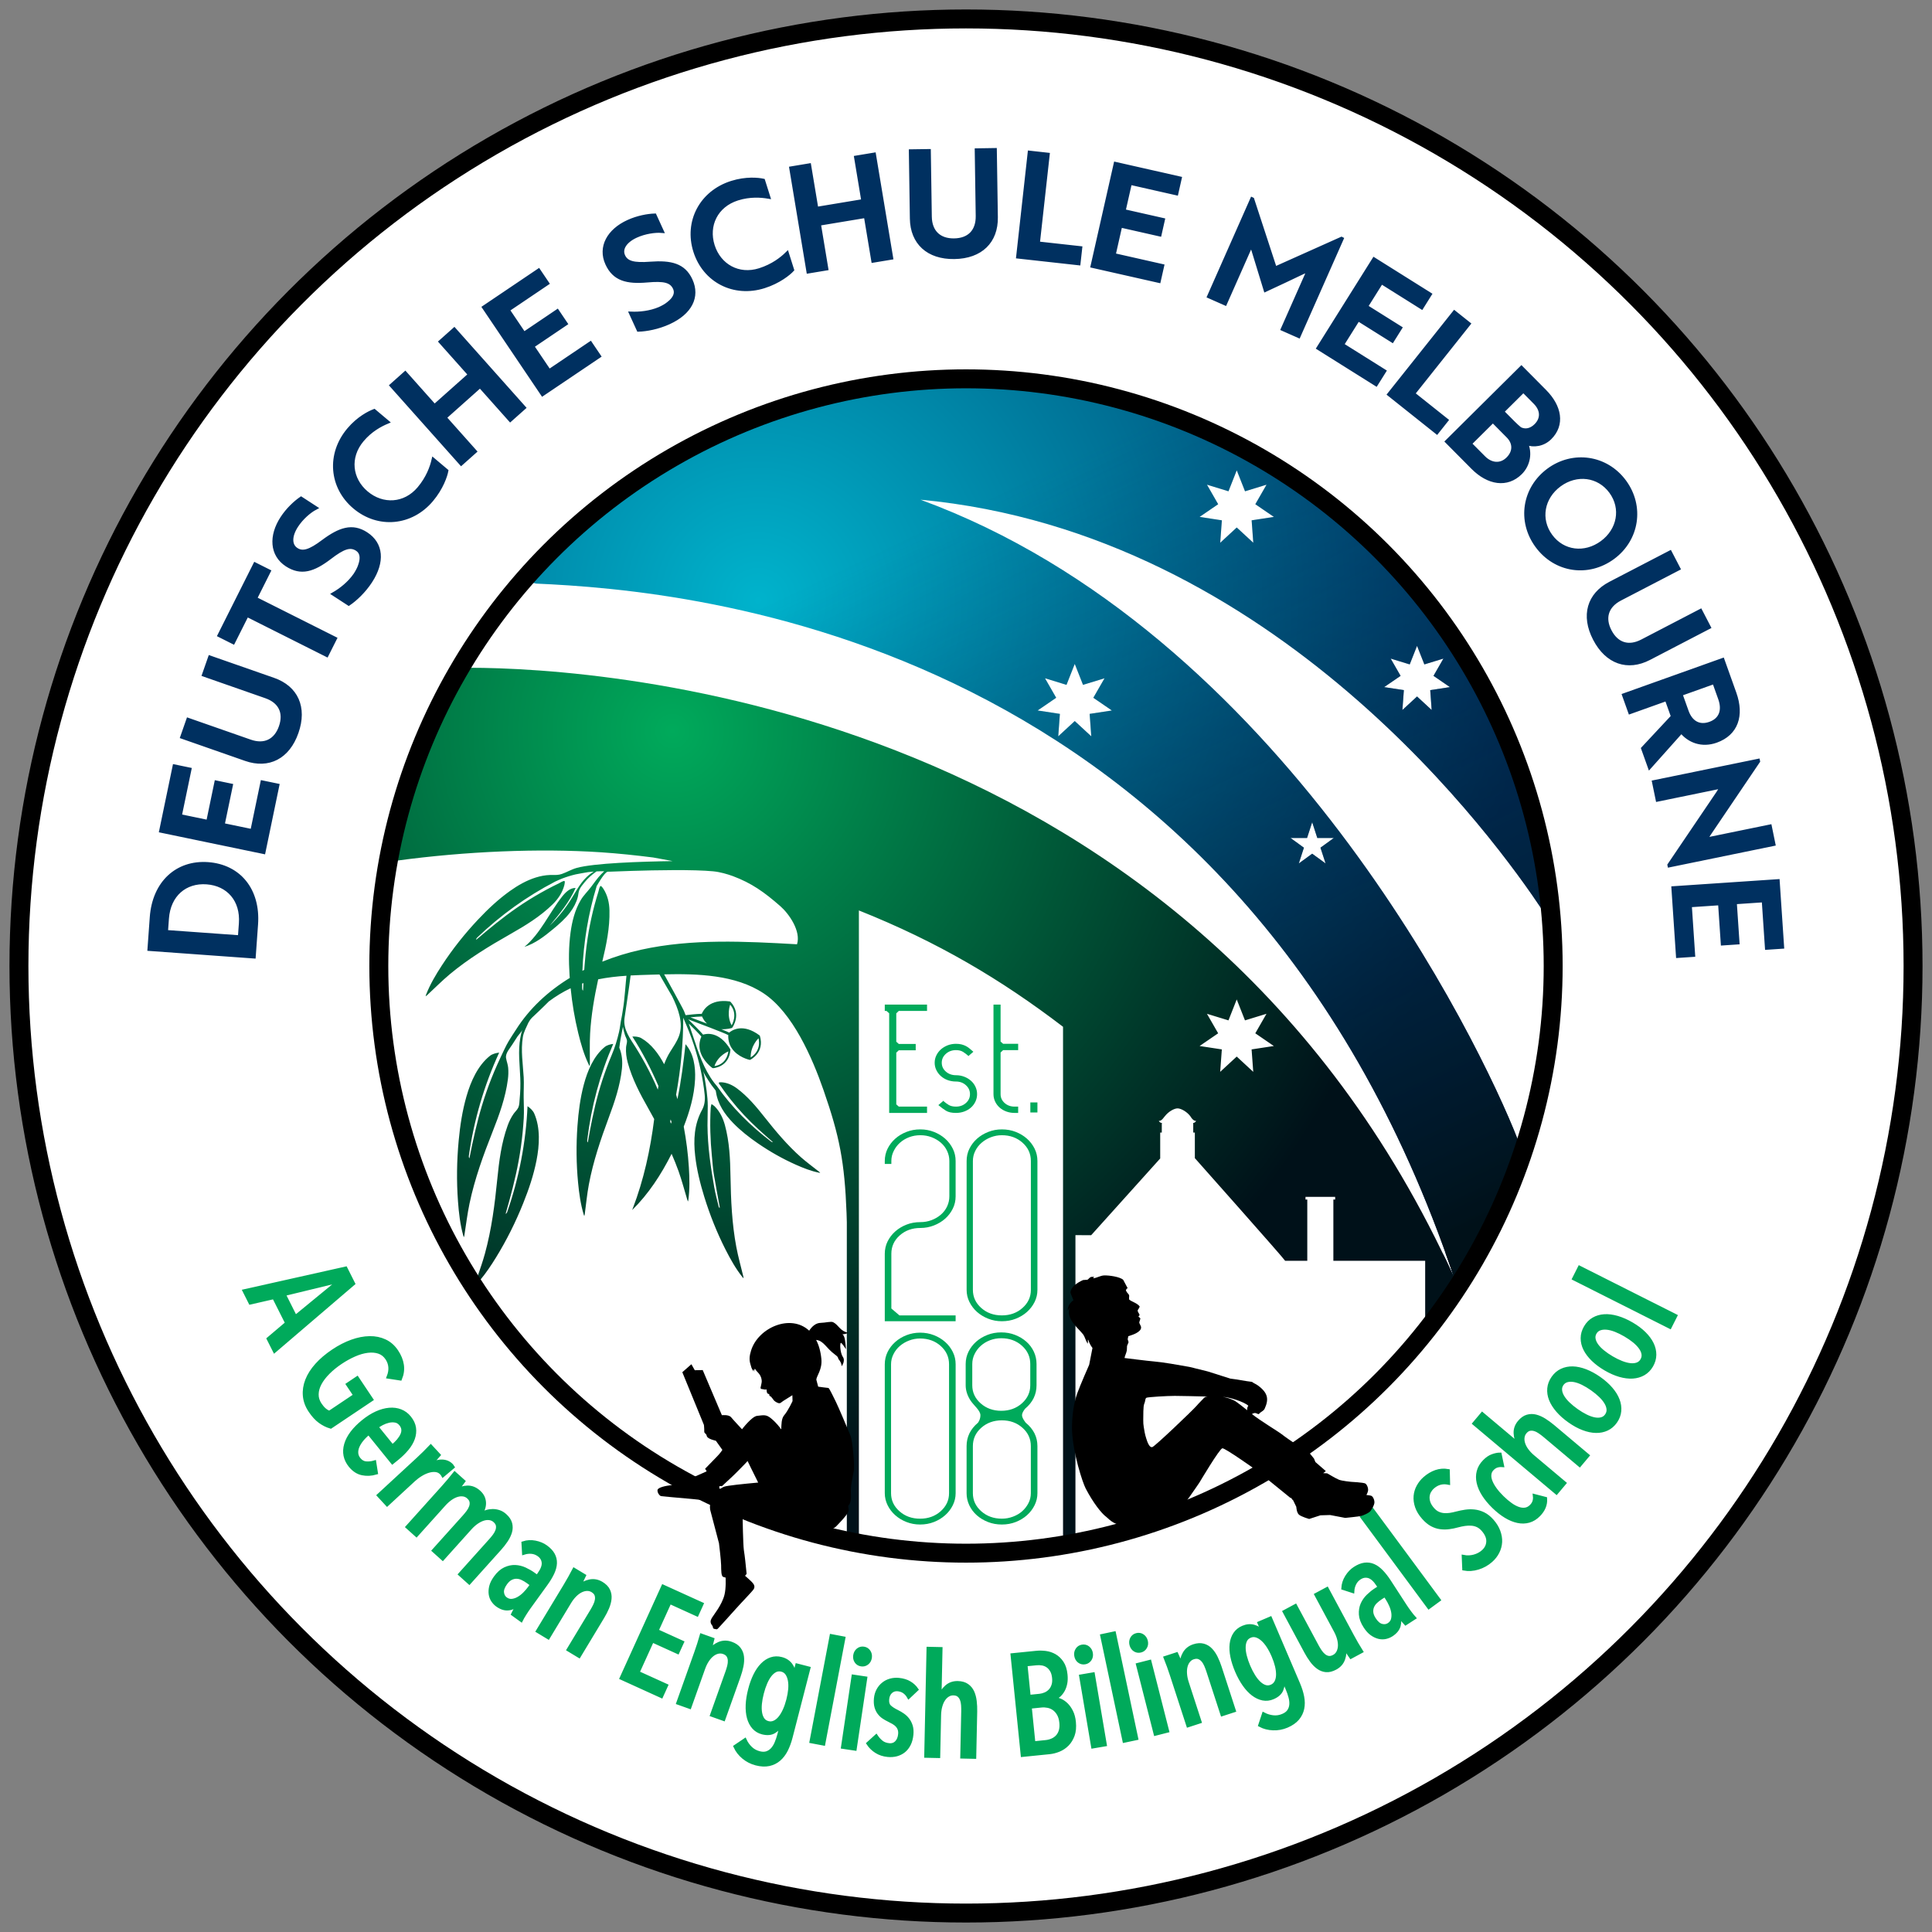
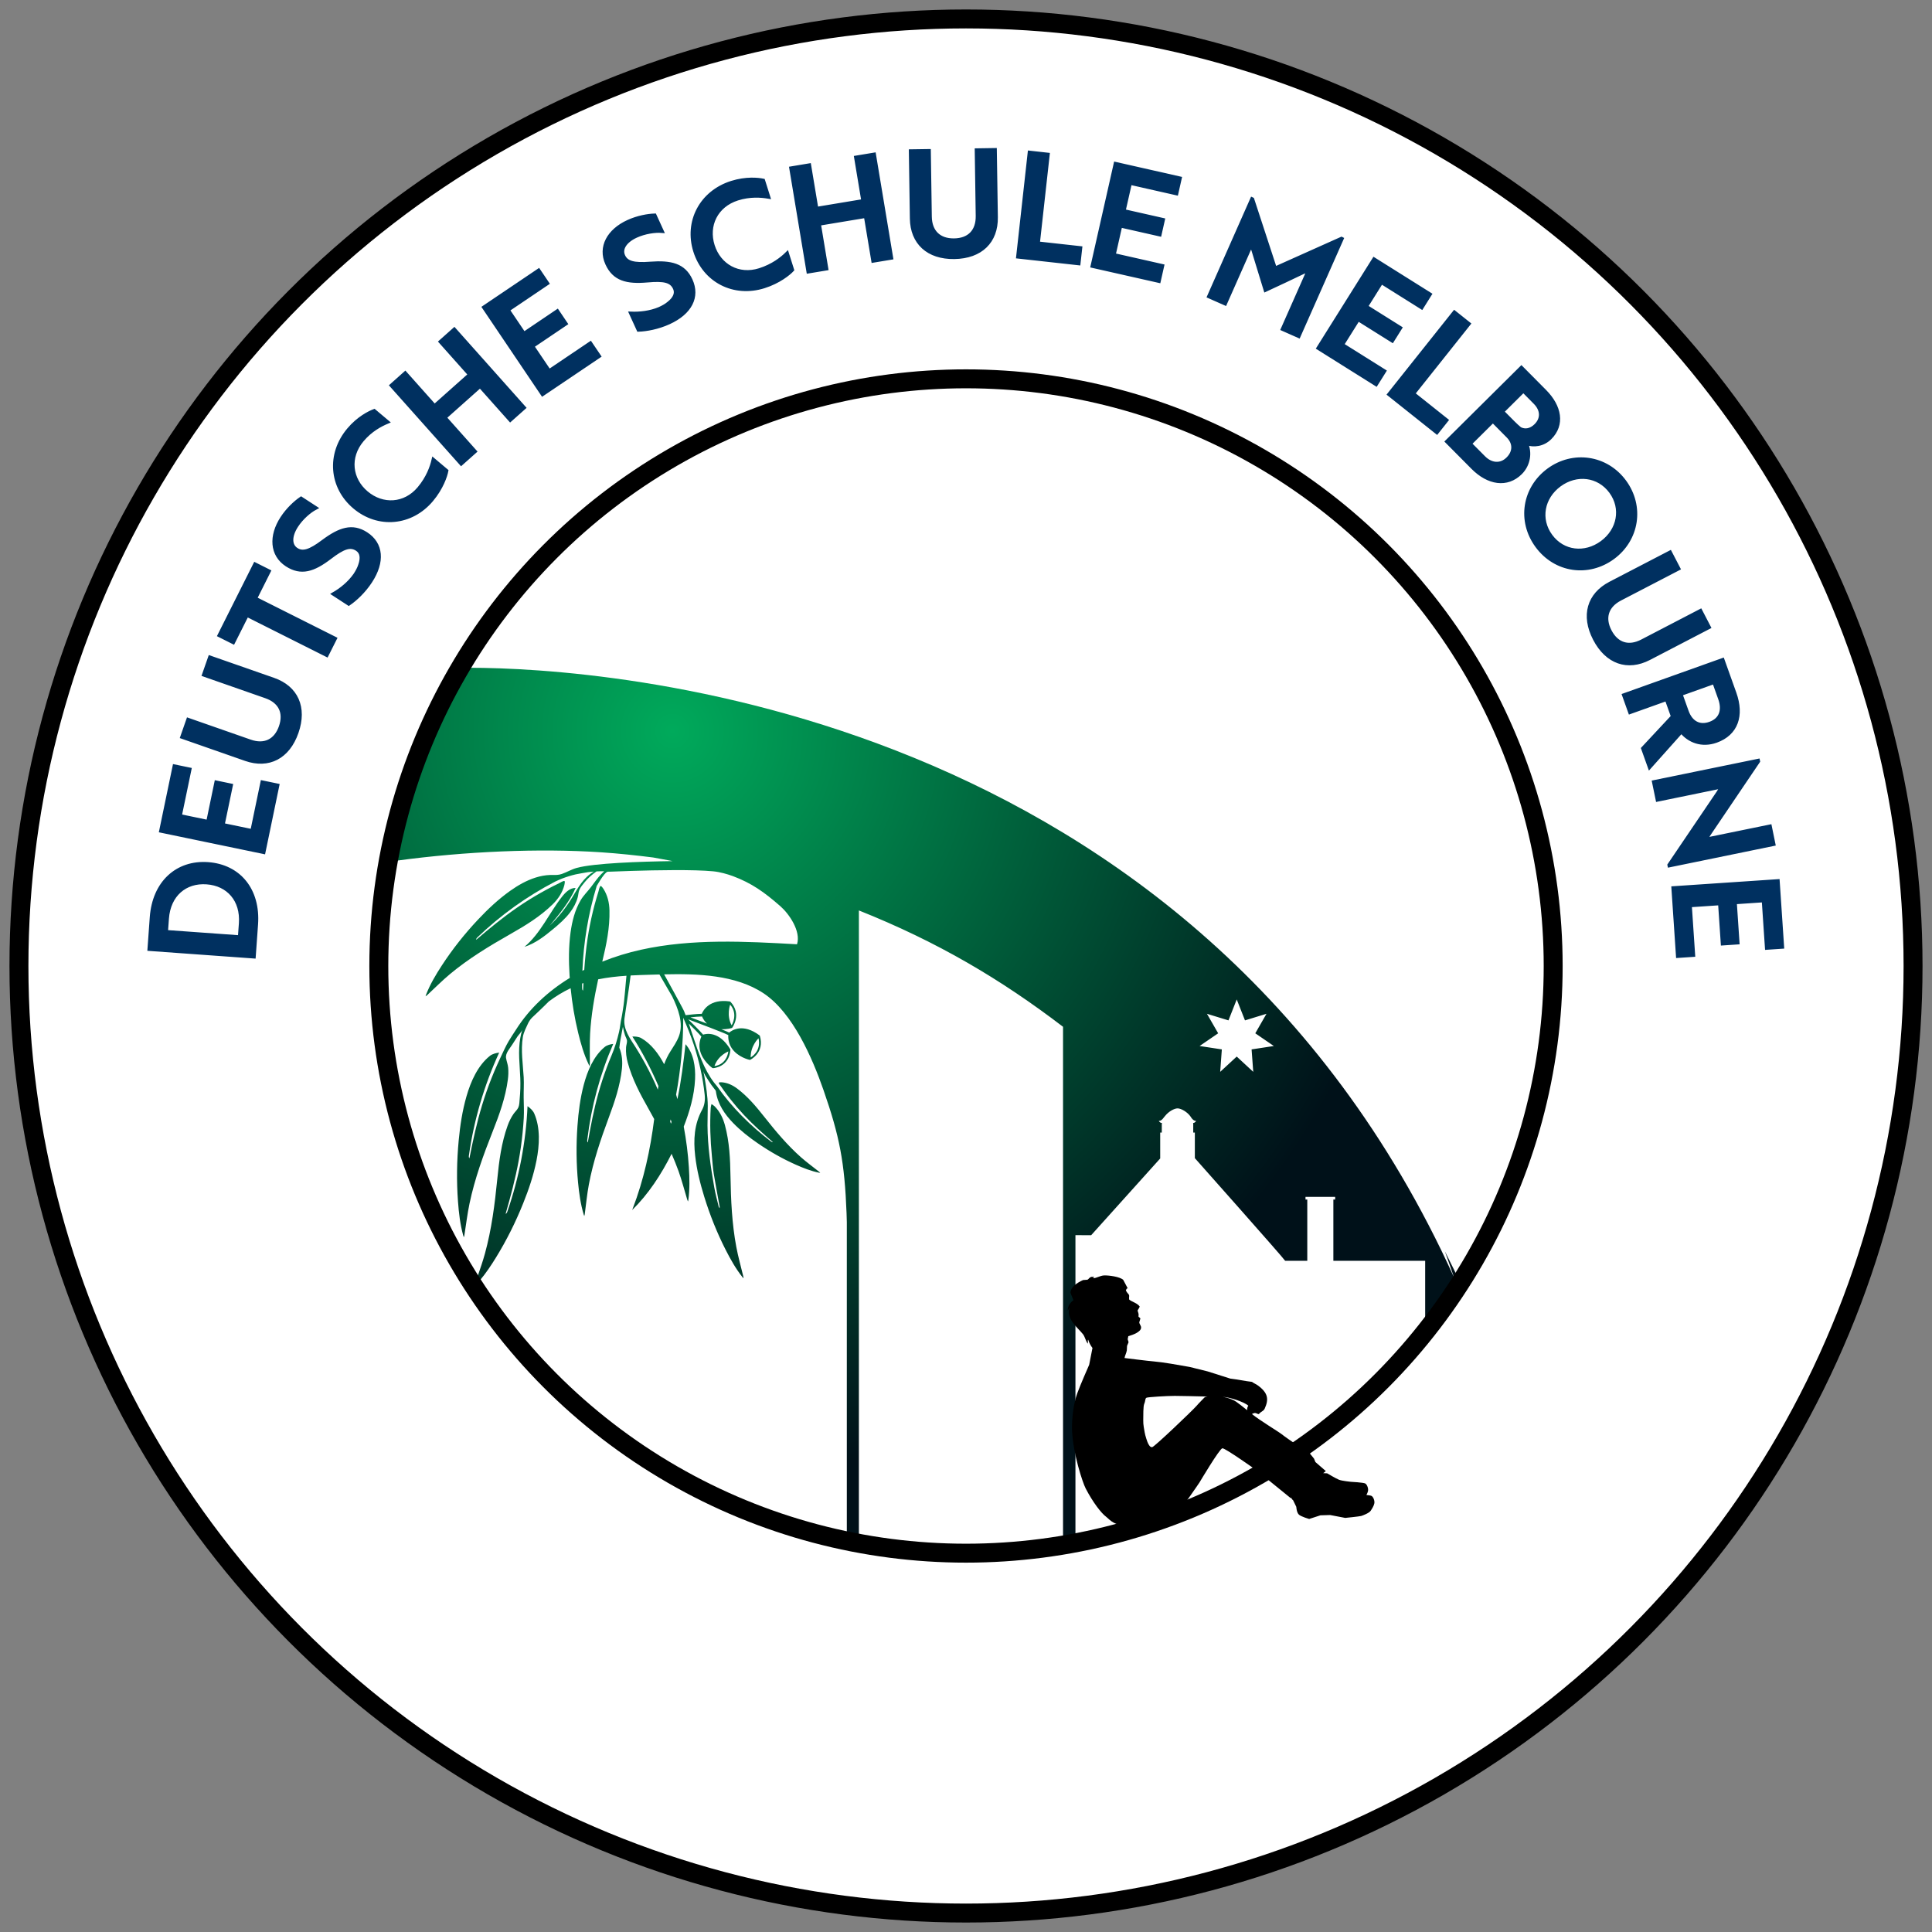
<svg xmlns="http://www.w3.org/2000/svg" width="102px" height="102px" viewBox="0 0 102 102" version="1.1">
  <rect x="0" y="0" width="102" height="102" fill="#808080" stroke="none" />
  <title>DSM_FIXED</title>
  <desc>Created with Sketch.</desc>
  <defs>
    <radialGradient cx="23.342%" cy="24.327%" fx="23.342%" fy="24.327%" r="83.968%" gradientTransform="translate(0.233,0.243),scale(0.885,1),rotate(87.34),translate(-0.233,-0.243)" id="radialGradient-1">
      <stop stop-color="#00B3CC" offset="0%" />
      <stop stop-color="#003060" offset="100%" />
    </radialGradient>
    <linearGradient x1="46.784%" y1="12.713%" x2="90.42%" y2="93.744%" id="linearGradient-2">
      <stop stop-color="#003060" stop-opacity="0" offset="0%" />
      <stop stop-color="#001119" offset="100%" />
    </linearGradient>
    <radialGradient cx="27.607%" cy="15.015%" fx="27.607%" fy="15.015%" r="77.137%" gradientTransform="translate(0.276,0.15),scale(0.895,1),rotate(92.584),translate(-0.276,-0.15)" id="radialGradient-3">
      <stop stop-color="#00AA5B" offset="0%" />
      <stop stop-color="#001119" offset="100%" />
    </radialGradient>
  </defs>
  <g id="Page-3" stroke="none" stroke-width="1" fill="none" fill-rule="evenodd">
    <g id="DSM_FIXED" transform="translate(1, 1)">
      <circle id="Oval" stroke="#000000" fill="#FFFFFF" cx="50" cy="50" r="50" />
      <path d="M7.768,48.199 L11.659,48.479 L11.712,47.751 C11.801,46.518 11.054,45.671 9.912,45.589 C8.778,45.507 7.91,46.238 7.819,47.494 L7.768,48.199 Z M12.402,49.503 L6.886,49.105 L7.007,47.428 C7.139,45.604 8.35,44.499 9.982,44.616 C11.621,44.735 12.655,45.987 12.524,47.802 L12.402,49.503 Z M12.917,43.987 L7.504,42.863 L8.211,39.458 L9.008,39.623 L8.497,42.081 L9.986,42.39 L10.418,40.308 L11.193,40.469 L10.76,42.551 L12.316,42.874 L12.85,40.303 L13.647,40.468 L12.917,43.987 Z M13.439,34.882 C14.642,35.303 15.122,36.349 14.661,37.667 C14.203,38.979 13.176,39.498 11.973,39.078 L8.618,37.905 L8.934,37 L12.21,38.145 C12.964,38.408 13.56,38.12 13.821,37.374 C14.084,36.621 13.794,36.031 13.04,35.768 L9.765,34.623 L10.084,33.71 L13.439,34.882 Z M12.471,30.601 L16.685,32.717 L16.25,33.582 L12.037,31.466 L11.313,32.907 L10.586,32.542 L12.467,28.795 L13.194,29.16 L12.471,30.601 Z M17.412,30.875 L16.62,30.36 C17,30.141 17.443,29.797 17.758,29.342 C17.866,29.174 17.958,29.006 18.008,28.845 C18.144,28.466 18.106,28.158 17.855,27.995 C17.488,27.757 17.117,27.891 16.406,28.436 C15.551,29.088 14.898,29.305 14.145,28.816 C13.334,28.288 13.284,27.295 13.895,26.355 C14.196,25.892 14.601,25.523 14.896,25.321 L15.656,25.815 C15.336,25.982 14.918,26.343 14.647,26.761 C14.304,27.289 14.293,27.785 14.647,28.015 C14.975,28.229 15.353,28.127 16.07,27.585 C16.938,26.941 17.6,26.712 18.334,27.189 C19.144,27.716 19.232,28.652 18.558,29.688 C18.211,30.222 17.756,30.641 17.412,30.875 Z M19.444,21.275 C19.086,21.426 18.564,21.699 18.119,22.229 C17.352,23.139 17.495,24.305 18.347,25.022 C19.199,25.74 20.372,25.683 21.125,24.79 C21.6,24.226 21.796,23.658 21.884,23.28 L22.571,23.859 C22.523,24.119 22.311,24.764 21.781,25.393 C20.708,26.669 18.97,26.823 17.719,25.768 C16.473,24.72 16.323,22.977 17.413,21.684 C17.927,21.073 18.508,20.789 18.756,20.696 L19.444,21.275 Z M25.939,21.167 L24.346,19.379 L22.477,21.044 L24.071,22.833 L23.349,23.476 L19.672,19.35 L20.394,18.706 L21.941,20.442 L23.81,18.778 L22.262,17.041 L22.984,16.397 L26.661,20.524 L25.939,21.167 Z M27.645,19.81 L24.553,15.227 L27.437,13.282 L27.892,13.956 L25.81,15.361 L26.661,16.621 L28.424,15.431 L28.866,16.087 L27.103,17.277 L27.992,18.594 L30.169,17.126 L30.625,17.801 L27.645,19.81 Z M32.711,16.412 L32.318,15.553 C32.757,15.571 33.316,15.519 33.825,15.302 C34.007,15.219 34.175,15.125 34.302,15.017 C34.62,14.77 34.753,14.49 34.629,14.217 C34.447,13.819 34.062,13.733 33.169,13.813 C32.097,13.906 31.429,13.738 31.056,12.921 C30.653,12.041 31.144,11.175 32.163,10.709 C32.666,10.478 33.205,10.384 33.563,10.373 L33.94,11.197 C33.581,11.167 33.034,11.248 32.581,11.455 C32.008,11.717 31.732,12.13 31.908,12.514 C32.071,12.871 32.445,12.986 33.341,12.915 C34.419,12.835 35.101,12.996 35.465,13.792 C35.868,14.672 35.44,15.51 34.315,16.024 C33.736,16.289 33.128,16.398 32.711,16.412 Z M39.564,9.39 C39.181,9.326 38.594,9.278 37.934,9.486 C36.799,9.846 36.297,10.908 36.633,11.969 C36.969,13.031 37.991,13.611 39.104,13.258 C39.807,13.035 40.277,12.661 40.554,12.389 L40.825,13.246 C40.645,13.44 40.121,13.871 39.337,14.119 C37.747,14.622 36.197,13.824 35.703,12.264 C35.211,10.711 36.017,9.158 37.628,8.648 C38.39,8.407 39.033,8.477 39.293,8.533 L39.564,9.39 Z M45.099,12.768 L44.706,10.406 L42.238,10.816 L42.63,13.179 L41.676,13.337 L40.77,7.885 L41.724,7.726 L42.106,10.021 L44.574,9.611 L44.193,7.316 L45.147,7.158 L46.054,12.61 L45.099,12.768 Z M51.582,10.471 C51.601,11.745 50.784,12.556 49.386,12.577 C47.996,12.598 47.155,11.812 47.136,10.538 L47.083,6.983 L48.043,6.969 L48.095,10.439 C48.107,11.237 48.582,11.699 49.373,11.686 C50.172,11.675 50.625,11.2 50.613,10.401 L50.561,6.931 L51.528,6.916 L51.582,10.471 Z M52.748,12.551 L53.357,7.055 L54.319,7.162 L53.799,11.848 L56.036,12.096 L55.946,12.905 L52.748,12.551 Z M56.677,13.043 L57.896,7.649 L61.289,8.417 L61.11,9.211 L58.661,8.657 L58.325,10.14 L60.4,10.609 L60.226,11.381 L58.151,10.912 L57.801,12.462 L60.362,13.041 L60.183,13.835 L56.677,13.043 Z M65.166,12.197 L65.057,11.913 L63.68,15.025 L62.83,14.649 L65.102,9.514 L65.117,9.521 L66.313,13.175 L69.823,11.603 L69.837,11.61 L67.564,16.744 L66.721,16.371 L68.099,13.259 L67.808,13.366 C67.145,13.686 66.479,13.996 65.812,14.306 L65.166,12.197 Z M68.605,17.376 L71.543,12.692 L74.489,14.54 L74.057,15.23 L71.93,13.895 L71.122,15.184 L72.924,16.314 L72.504,16.984 L70.702,15.854 L69.857,17.2 L72.083,18.596 L71.65,19.286 L68.605,17.376 Z M72.342,19.819 L75.785,15.494 L76.541,16.096 L73.606,19.785 L75.365,21.186 L74.859,21.823 L72.342,19.819 Z M78.898,21.326 C79.012,21.44 79.13,21.549 79.244,21.642 C79.51,21.779 79.819,21.732 80.087,21.466 C80.452,21.104 80.432,20.637 80.048,20.25 L79.426,19.623 L78.308,20.732 L78.898,21.326 Z M76.601,22.425 L77.332,23.16 C77.721,23.553 78.232,23.599 78.607,23.225 C78.995,22.842 78.964,22.374 78.623,22.031 L77.818,21.218 L76.601,22.425 Z M79.273,23.962 C78.564,24.665 77.581,24.514 76.754,23.679 L75.396,22.311 L79.322,18.416 L80.556,19.66 C81.351,20.461 81.532,21.418 80.828,22.116 C80.474,22.467 79.979,22.547 79.562,22.388 C79.799,22.877 79.709,23.529 79.273,23.962 Z M80.867,27.294 C81.517,28.179 82.672,28.312 83.576,27.648 C84.473,26.989 84.698,25.842 84.048,24.957 C83.398,24.072 82.232,23.937 81.334,24.597 C80.431,25.261 80.217,26.409 80.867,27.294 Z M84.766,24.429 C85.725,25.735 85.453,27.479 84.153,28.434 C82.854,29.388 81.122,29.146 80.149,27.822 C79.18,26.503 79.461,24.772 80.761,23.817 C82.043,22.876 83.797,23.111 84.766,24.429 Z M86.066,33.752 C84.935,34.339 83.843,33.972 83.198,32.731 C82.557,31.497 82.884,30.392 84.015,29.804 L87.171,28.165 L87.614,29.017 L84.533,30.617 C83.824,30.986 83.624,31.618 83.989,32.32 C84.357,33.029 84.986,33.222 85.695,32.854 L88.776,31.252 L89.222,32.111 L86.066,33.752 Z M89.499,35.012 L87.727,35.645 L88.053,36.557 C88.262,37.143 88.707,37.408 89.279,37.204 C89.858,36.997 90.029,36.496 89.809,35.881 L89.499,35.012 Z M90.574,35.599 C90.995,36.778 90.668,37.735 89.604,38.115 C88.838,38.389 88.166,38.107 87.769,37.613 L86.092,39.492 L85.743,38.515 L87.318,36.827 L86.989,35.909 L85.058,36.599 L84.738,35.702 L89.946,33.842 L90.574,35.599 Z M87.131,44.668 L89.724,40.837 C89.782,40.739 89.853,40.63 89.91,40.524 L86.511,41.222 L86.319,40.289 L91.817,39.162 L91.823,39.191 L89.237,43.014 L89.035,43.329 L92.443,42.631 L92.634,43.563 L87.136,44.691 L87.131,44.668 Z M87.342,45.888 L92.859,45.517 L93.092,48.988 L92.28,49.043 L92.111,46.537 L90.594,46.64 L90.737,48.762 L89.948,48.815 L89.805,46.692 L88.219,46.799 L88.395,49.419 L87.583,49.474 L87.342,45.888 Z" id="Combined-Shape" stroke="#003060" stroke-width="0.2" fill="#003060" fill-rule="nonzero" />
-       <path d="M45.712,68.755 L45.712,65.192 C45.712,64.958 45.762,64.74 45.861,64.539 C45.962,64.339 46.096,64.163 46.265,64.013 C46.432,63.864 46.629,63.744 46.857,63.655 C47.082,63.566 47.327,63.522 47.59,63.522 C47.801,63.522 47.997,63.487 48.181,63.417 C48.366,63.347 48.529,63.251 48.671,63.129 C48.812,63.007 48.923,62.863 49.002,62.695 C49.081,62.526 49.121,62.348 49.121,62.161 L49.121,60.295 C49.121,60.108 49.081,59.931 49.002,59.762 C48.923,59.594 48.812,59.448 48.671,59.327 C48.529,59.206 48.366,59.109 48.181,59.039 C47.997,58.969 47.801,58.934 47.59,58.934 C47.38,58.934 47.182,58.969 46.998,59.039 C46.814,59.109 46.653,59.206 46.518,59.327 C46.38,59.448 46.269,59.594 46.186,59.762 C46.1,59.931 46.059,60.108 46.059,60.295 L46.059,60.45 L45.712,60.45 L45.712,60.295 C45.712,60.062 45.762,59.844 45.861,59.643 C45.962,59.442 46.096,59.266 46.265,59.117 C46.432,58.967 46.629,58.848 46.857,58.759 C47.082,58.67 47.327,58.626 47.59,58.626 C47.843,58.626 48.082,58.67 48.308,58.759 C48.534,58.848 48.731,58.967 48.9,59.117 C49.068,59.266 49.202,59.442 49.302,59.643 C49.403,59.844 49.452,60.062 49.452,60.295 L49.452,62.161 C49.452,62.395 49.403,62.613 49.302,62.813 C49.202,63.015 49.068,63.19 48.9,63.34 C48.731,63.489 48.534,63.609 48.308,63.697 C48.082,63.786 47.843,63.831 47.59,63.831 C47.158,63.831 46.796,63.962 46.501,64.223 C46.206,64.485 46.059,64.808 46.059,65.192 L46.059,68.082 L46.486,68.446 L49.452,68.446 L49.452,68.755 L45.712,68.755 Z M53.425,60.295 C53.425,59.912 53.278,59.589 52.982,59.327 C52.687,59.065 52.325,58.934 51.893,58.934 C51.694,58.934 51.503,58.969 51.318,59.039 C51.134,59.109 50.97,59.206 50.829,59.327 C50.686,59.448 50.573,59.594 50.489,59.762 C50.405,59.931 50.364,60.108 50.364,60.295 L50.364,67.099 C50.364,67.474 50.511,67.792 50.805,68.054 C51.099,68.316 51.463,68.446 51.893,68.446 C52.325,68.446 52.687,68.316 52.982,68.054 C53.278,67.792 53.425,67.474 53.425,67.099 L53.425,60.295 Z M53.622,67.738 C53.521,67.939 53.387,68.114 53.219,68.264 C53.051,68.414 52.854,68.533 52.628,68.622 C52.401,68.711 52.157,68.755 51.893,68.755 C51.641,68.755 51.402,68.711 51.176,68.622 C50.95,68.533 50.752,68.414 50.583,68.264 C50.415,68.114 50.282,67.939 50.181,67.738 C50.081,67.537 50.033,67.324 50.033,67.099 L50.033,60.295 C50.033,60.062 50.081,59.844 50.181,59.643 C50.282,59.442 50.415,59.266 50.583,59.117 C50.752,58.967 50.95,58.848 51.176,58.759 C51.402,58.67 51.641,58.626 51.893,58.626 C52.157,58.626 52.401,58.67 52.628,58.759 C52.854,58.848 53.051,58.967 53.219,59.117 C53.387,59.266 53.521,59.442 53.622,59.643 C53.722,59.844 53.771,60.062 53.771,60.295 L53.771,67.099 C53.771,67.324 53.722,67.537 53.622,67.738 Z M49.105,71.027 C49.105,70.644 48.957,70.321 48.663,70.059 C48.369,69.797 48.006,69.666 47.575,69.666 C47.375,69.666 47.182,69.702 46.998,69.772 C46.813,69.842 46.651,69.938 46.509,70.059 C46.367,70.181 46.254,70.326 46.171,70.494 C46.085,70.663 46.043,70.841 46.043,71.027 L46.043,77.832 C46.043,78.206 46.19,78.524 46.486,78.786 C46.78,79.048 47.143,79.179 47.575,79.179 C48.006,79.179 48.369,79.048 48.663,78.786 C48.957,78.524 49.105,78.206 49.105,77.832 L49.105,71.027 Z M49.303,78.47 C49.203,78.671 49.069,78.847 48.9,78.996 C48.731,79.146 48.534,79.266 48.308,79.354 C48.082,79.443 47.838,79.487 47.575,79.487 C47.323,79.487 47.084,79.443 46.856,79.354 C46.631,79.266 46.433,79.146 46.265,78.996 C46.096,78.847 45.962,78.671 45.862,78.47 C45.763,78.269 45.712,78.056 45.712,77.832 L45.712,71.027 C45.712,70.794 45.763,70.576 45.862,70.375 C45.962,70.174 46.096,69.998 46.265,69.849 C46.433,69.699 46.631,69.58 46.856,69.491 C47.084,69.403 47.323,69.358 47.575,69.358 C47.838,69.358 48.082,69.403 48.308,69.491 C48.534,69.58 48.731,69.699 48.9,69.849 C49.069,69.998 49.203,70.174 49.303,70.375 C49.403,70.576 49.453,70.794 49.453,71.027 L49.453,77.832 C49.453,78.056 49.403,78.269 49.303,78.47 Z M50.363,77.832 C50.363,78.206 50.51,78.524 50.804,78.786 C51.099,79.048 51.462,79.178 51.893,79.178 C52.093,79.178 52.287,79.144 52.477,79.073 C52.667,79.003 52.829,78.907 52.966,78.786 C53.103,78.664 53.213,78.522 53.297,78.358 C53.382,78.195 53.423,78.019 53.423,77.832 L53.423,75.348 C53.423,74.965 53.277,74.642 52.982,74.381 C52.688,74.118 52.324,73.987 51.893,73.987 C51.462,73.987 51.099,74.118 50.804,74.381 C50.51,74.642 50.363,74.965 50.363,75.348 L50.363,77.832 Z M53.393,71.013 C53.393,70.63 53.245,70.307 52.951,70.045 C52.656,69.783 52.294,69.652 51.861,69.652 C51.651,69.652 51.453,69.688 51.27,69.757 C51.085,69.828 50.924,69.924 50.789,70.045 C50.652,70.167 50.54,70.312 50.457,70.48 C50.373,70.648 50.331,70.826 50.331,71.013 L50.331,72.136 C50.331,72.51 50.478,72.828 50.773,73.09 C51.067,73.351 51.43,73.483 51.861,73.483 C52.294,73.483 52.656,73.351 52.951,73.09 C53.245,72.828 53.393,72.51 53.393,72.136 L53.393,71.013 Z M52.958,73.724 C52.962,73.883 53.156,74.114 53.156,74.114 C53.566,74.451 53.771,74.862 53.771,75.348 L53.771,77.832 C53.771,78.057 53.721,78.269 53.621,78.47 C53.521,78.671 53.386,78.846 53.219,78.996 C53.051,79.146 52.853,79.265 52.627,79.354 C52.401,79.443 52.155,79.487 51.893,79.487 C51.63,79.487 51.385,79.443 51.159,79.354 C50.933,79.265 50.736,79.146 50.567,78.996 C50.399,78.846 50.268,78.671 50.173,78.47 C50.079,78.269 50.031,78.057 50.031,77.832 L50.031,75.348 C50.031,74.862 50.231,74.451 50.631,74.114 C50.631,74.114 50.761,73.953 50.761,73.717 C50.761,73.463 50.404,73.197 50.236,72.935 C50.068,72.674 49.983,72.407 49.983,72.136 L49.983,71.013 C49.983,70.78 50.034,70.562 50.133,70.361 C50.233,70.16 50.367,69.985 50.536,69.835 C50.704,69.685 50.901,69.567 51.129,69.477 C51.354,69.388 51.598,69.344 51.861,69.344 C52.124,69.344 52.369,69.388 52.595,69.477 C52.821,69.567 53.019,69.685 53.187,69.835 C53.356,69.985 53.487,70.16 53.581,70.361 C53.676,70.562 53.724,70.78 53.724,71.013 L53.724,72.136 C53.724,72.622 53.524,73.033 53.124,73.37 C53.124,73.37 52.954,73.565 52.958,73.724 Z M45.944,57.757 L45.944,52.498 L45.802,52.371 L45.712,52.371 L45.712,52.038 L47.943,52.038 L47.943,52.371 L46.453,52.371 L46.319,52.498 L46.319,53.997 L46.453,54.116 L47.345,54.116 L47.345,54.449 L46.453,54.449 L46.319,54.576 L46.319,57.305 L46.453,57.424 L47.943,57.424 L47.943,57.757 L45.944,57.757 Z M50.139,54.759 C50.145,54.759 50.15,54.761 50.157,54.767 C50.169,54.777 50.169,54.78 50.157,54.775 C50.145,54.769 50.136,54.761 50.13,54.751 L50.139,54.759 Z M48.787,57.106 C48.784,57.101 48.777,57.093 48.765,57.083 L48.756,57.067 C48.78,57.088 48.798,57.106 48.81,57.122 L48.8,57.122 C48.794,57.118 48.79,57.112 48.787,57.106 Z M50.5,57.154 C50.443,57.276 50.365,57.382 50.264,57.472 C50.162,57.562 50.044,57.632 49.907,57.682 C49.77,57.732 49.625,57.757 49.469,57.757 C49.244,57.757 49.067,57.718 48.938,57.638 C48.811,57.559 48.678,57.461 48.541,57.344 L48.8,57.122 C48.896,57.207 48.992,57.278 49.09,57.337 C49.189,57.395 49.315,57.424 49.469,57.424 C49.678,57.424 49.853,57.361 49.996,57.233 C50.139,57.106 50.21,56.951 50.21,56.765 C50.21,56.58 50.139,56.423 49.996,56.294 C49.853,56.164 49.678,56.099 49.469,56.099 C49.315,56.099 49.169,56.074 49.032,56.024 C48.896,55.974 48.777,55.904 48.675,55.813 C48.574,55.724 48.494,55.618 48.435,55.496 C48.375,55.375 48.346,55.245 48.346,55.108 C48.346,54.97 48.375,54.841 48.435,54.719 C48.494,54.597 48.574,54.492 48.675,54.402 C48.777,54.312 48.896,54.241 49.032,54.187 C49.169,54.135 49.315,54.108 49.469,54.108 C49.582,54.108 49.681,54.119 49.764,54.14 C49.847,54.162 49.925,54.19 49.996,54.227 C50.067,54.264 50.134,54.309 50.197,54.363 C50.259,54.415 50.323,54.47 50.389,54.528 L50.13,54.751 C50.041,54.671 49.947,54.6 49.849,54.537 C49.75,54.473 49.625,54.441 49.469,54.441 C49.262,54.441 49.084,54.506 48.938,54.636 C48.793,54.765 48.72,54.922 48.72,55.108 C48.72,55.293 48.793,55.449 48.938,55.576 C49.084,55.703 49.262,55.766 49.469,55.766 C49.625,55.766 49.77,55.792 49.907,55.845 C50.044,55.898 50.162,55.969 50.264,56.06 C50.365,56.149 50.443,56.255 50.5,56.377 C50.557,56.499 50.585,56.628 50.585,56.765 C50.585,56.903 50.557,57.032 50.5,57.154 Z M52.754,57.757 L52.567,57.757 C52.411,57.757 52.266,57.732 52.129,57.682 C51.992,57.632 51.874,57.562 51.773,57.472 C51.672,57.382 51.593,57.276 51.536,57.154 C51.479,57.033 51.451,56.903 51.451,56.765 L51.451,52.038 L51.826,52.038 L51.826,53.989 L51.96,54.108 L52.754,54.108 L52.754,54.441 L51.96,54.441 L51.826,54.568 L51.826,56.765 C51.826,56.951 51.897,57.107 52.04,57.234 C52.183,57.361 52.358,57.424 52.567,57.424 L52.754,57.424 L52.754,57.757 Z M53.397,57.734 L53.397,57.202 L53.771,57.202 L53.771,57.734 L53.397,57.734 Z" id="Combined-Shape" fill="#00AA5B" fill-rule="nonzero" />
-       <path d="M80.406,47.013 C80.5,47.991 80.551,48.982 80.551,49.985 C80.551,53.187 80.054,56.276 79.136,59.18 C77.102,53.959 66.607,32.339 47.598,25.382 C66.416,27.137 78.098,43.552 80.406,47.013 Z M62.723,24.59 L63.858,24.938 L64.294,23.833 L64.731,24.938 L65.866,24.59 L65.274,25.62 L66.254,26.29 L65.08,26.47 L65.167,27.654 L64.294,26.848 L63.422,27.654 L63.509,26.47 L62.334,26.29 L63.314,25.62 L62.723,24.59 Z M72.421,33.77 L73.426,34.077 L73.813,33.099 L74.199,34.077 L75.205,33.77 L74.681,34.682 L75.549,35.276 L74.509,35.435 L74.585,36.484 L73.813,35.77 L73.04,36.484 L73.117,35.435 L72.077,35.276 L72.945,34.682 L72.421,33.77 Z M68.985,44.586 L68.277,44.071 L67.57,44.586 L67.84,43.754 L67.132,43.24 L68.007,43.24 L68.277,42.408 L68.547,43.24 L69.422,43.24 L68.714,43.754 L68.985,44.586 Z M56.614,37.874 L55.742,37.068 L54.87,37.874 L54.957,36.689 L53.782,36.51 L54.762,35.839 L54.171,34.809 L55.306,35.157 L55.742,34.052 L56.178,35.157 L57.314,34.809 L56.722,35.839 L57.702,36.51 L56.528,36.689 L56.614,37.874 Z M27.302,29.811 C35.406,30.165 64.329,32.523 75.755,66.406 C75.754,66.407 75.754,66.408 75.753,66.409 C75.554,65.97 75.35,65.539 75.144,65.112 C75.434,65.827 75.703,66.546 75.946,67.272 C79.254,62.32 81.186,56.374 81.186,49.985 C81.186,32.78 67.189,18.784 49.984,18.784 C40.562,18.784 32.103,22.982 26.378,29.605 C26.697,29.674 27.005,29.743 27.302,29.811 Z" id="Fill-61" fill="url(#radialGradient-1)" fill-rule="nonzero" />
-       <path d="M80.406,47.013 C80.5,47.991 80.551,48.982 80.551,49.985 C80.551,53.187 80.054,56.276 79.136,59.18 C77.102,53.959 66.607,32.339 47.598,25.382 C66.416,27.137 78.098,43.552 80.406,47.013 Z M62.723,24.59 L63.858,24.938 L64.294,23.833 L64.731,24.938 L65.866,24.59 L65.274,25.62 L66.254,26.29 L65.08,26.47 L65.167,27.654 L64.294,26.848 L63.422,27.654 L63.509,26.47 L62.334,26.29 L63.314,25.62 L62.723,24.59 Z M72.421,33.77 L73.426,34.077 L73.813,33.099 L74.199,34.077 L75.205,33.77 L74.681,34.682 L75.549,35.276 L74.509,35.435 L74.585,36.484 L73.813,35.77 L73.04,36.484 L73.117,35.435 L72.077,35.276 L72.945,34.682 L72.421,33.77 Z M68.985,44.586 L68.277,44.071 L67.57,44.586 L67.84,43.754 L67.132,43.24 L68.007,43.24 L68.277,42.408 L68.547,43.24 L69.422,43.24 L68.714,43.754 L68.985,44.586 Z M56.614,37.874 L55.742,37.068 L54.87,37.874 L54.957,36.689 L53.782,36.51 L54.762,35.839 L54.171,34.809 L55.306,35.157 L55.742,34.052 L56.178,35.157 L57.314,34.809 L56.722,35.839 L57.702,36.51 L56.528,36.689 L56.614,37.874 Z M27.302,29.811 C35.406,30.165 64.329,32.523 75.755,66.406 C75.754,66.407 75.754,66.408 75.753,66.409 C75.554,65.97 75.35,65.539 75.144,65.112 C75.434,65.827 75.703,66.546 75.946,67.272 C79.254,62.32 81.186,56.374 81.186,49.985 C81.186,32.78 67.189,18.784 49.984,18.784 C40.562,18.784 32.103,22.982 26.378,29.605 C26.697,29.674 27.005,29.743 27.302,29.811 Z" id="Fill-61-Copy" fill="url(#linearGradient-2)" fill-rule="nonzero" />
      <path d="M74.242,69.254 C74.242,69.254 71.266,72.637 69.824,73.639 C69.112,74.133 65.863,76.365 65.103,76.894 C64.344,77.423 60.587,79.092 59.84,79.349 C59.094,79.607 55.778,80.111 55.778,80.111 L55.778,64.209 L56.608,64.213 L60.253,60.161 L60.253,58.795 L60.337,58.795 L60.337,58.346 L60.339,58.346 C60.339,58.326 60.342,58.307 60.344,58.288 C60.223,58.283 60.179,58.178 60.179,58.178 C60.179,58.178 60.287,58.196 60.401,58.051 C60.429,58.015 60.448,57.993 60.463,57.973 C60.465,57.971 60.466,57.969 60.468,57.966 C60.475,57.954 60.487,57.945 60.496,57.934 C60.503,57.926 60.506,57.922 60.506,57.922 C60.694,57.681 60.995,57.517 61.168,57.517 C61.353,57.517 61.688,57.7 61.87,57.968 C61.88,57.983 61.889,57.999 61.898,58.015 C61.907,58.026 61.915,58.036 61.927,58.051 C62.042,58.196 62.149,58.178 62.149,58.178 C62.149,58.178 62.107,58.279 61.992,58.289 C61.994,58.308 61.997,58.327 61.997,58.346 L61.997,58.795 L62.082,58.795 L62.082,60.144 C62.082,60.144 66.753,65.401 66.849,65.563 L68.018,65.563 L68.018,62.33 L67.924,62.33 L67.924,62.188 L69.49,62.188 L69.49,62.33 L69.395,62.33 L69.395,65.563 L74.242,65.563 L74.242,69.254 Z M55.123,80.117 C53.451,80.401 51.734,80.551 49.983,80.551 C48.057,80.551 46.173,80.37 44.345,80.028 L44.345,47.067 C48.51,48.727 51.859,50.715 55.123,53.209 L55.123,80.117 Z M37.548,52.04 C37.992,52.552 37.626,53.131 37.626,53.131 C37.34,52.604 37.548,52.04 37.548,52.04 Z M38.632,54.826 C38.622,54.208 39.046,53.816 39.046,53.816 C39.205,54.52 38.632,54.826 38.632,54.826 Z M35.45,52.71 C35.639,52.69 35.887,52.667 36.051,52.666 C36.055,52.666 36.058,52.662 36.061,52.661 C36.128,52.813 36.217,52.941 36.327,53.042 C35.993,52.914 35.667,52.792 35.45,52.71 Z M36.72,55.282 C36.914,54.715 37.454,54.51 37.454,54.51 C37.34,55.252 36.72,55.282 36.72,55.282 Z M43.708,79.902 C35.62,78.208 28.698,73.308 24.337,66.596 C24.654,66.218 24.931,65.805 25.191,65.381 C25.749,64.474 26.224,63.521 26.623,62.525 C26.917,61.794 27.169,61.05 27.323,60.274 C27.482,59.469 27.537,58.545 27.204,57.785 C27.135,57.629 26.984,57.492 26.851,57.401 C26.767,59.292 26.407,61.174 25.788,62.96 C25.77,63.012 25.744,63.07 25.694,63.084 C25.96,62.164 26.207,61.237 26.38,60.295 C26.472,59.796 26.543,59.293 26.592,58.788 C26.617,58.533 26.637,58.278 26.652,58.022 C26.672,57.658 26.652,57.315 26.647,56.952 C26.642,56.594 26.668,56.236 26.649,55.879 C26.629,55.528 26.589,55.179 26.569,54.828 C26.547,54.469 26.546,54.106 26.604,53.75 C26.645,53.496 26.792,53.223 26.894,52.998 C26.916,52.971 26.97,52.842 27.092,52.723 C27.182,52.635 27.333,52.497 27.47,52.366 C27.67,52.176 27.832,52.015 27.975,51.871 C28.336,51.602 28.719,51.366 29.127,51.173 C29.206,51.97 29.337,52.759 29.527,53.537 C29.667,54.11 29.829,54.676 30.086,55.211 C30.099,55.237 30.115,55.263 30.13,55.289 C30.134,55.258 30.142,55.228 30.142,55.197 C30.146,54.648 30.124,54.098 30.156,53.551 C30.212,52.588 30.376,51.643 30.581,50.703 C31.071,50.604 31.571,50.548 32.074,50.515 C32.037,50.829 31.969,51.835 31.895,52.247 C31.865,52.48 31.817,52.711 31.817,52.716 C31.759,52.964 31.741,53.233 31.683,53.48 C31.581,53.916 31.463,54.305 31.29,54.714 C31.198,54.931 31.111,55.151 31.029,55.373 C30.866,55.811 30.72,56.257 30.594,56.71 C30.356,57.565 30.185,58.439 30.033,59.316 C29.997,59.283 29.999,59.223 30.006,59.173 C30.215,57.424 30.679,55.711 31.376,54.113 C31.229,54.13 31.048,54.175 30.928,54.273 C30.342,54.752 30.013,55.539 29.819,56.274 C29.632,56.983 29.539,57.709 29.487,58.442 C29.415,59.441 29.424,60.439 29.519,61.435 C29.574,62.005 29.651,62.573 29.817,63.122 C29.825,63.15 29.837,63.176 29.847,63.203 C29.854,63.174 29.866,63.146 29.87,63.116 C29.942,62.589 29.991,62.056 30.089,61.534 C30.317,60.316 30.713,59.154 31.141,58.001 C31.45,57.171 31.737,56.327 31.834,55.43 C31.874,55.049 31.845,54.672 31.697,54.315 C31.698,54.3 31.7,54.285 31.702,54.27 C31.734,53.998 31.785,53.73 31.837,53.462 C31.853,53.379 31.87,53.295 31.887,53.211 C31.912,53.359 31.95,53.504 31.993,53.641 C32.022,53.733 32.094,53.85 32.103,53.944 C32.112,54.048 32.06,54.184 32.053,54.293 C32.033,54.566 32.071,54.84 32.142,55.102 C32.378,55.97 32.794,56.754 33.229,57.521 C33.333,57.706 33.436,57.893 33.538,58.08 C33.336,59.693 32.987,61.29 32.409,62.797 C32.398,62.826 32.386,62.856 32.375,62.885 C33.233,62.043 33.906,61.013 34.457,59.915 C34.588,60.215 34.712,60.519 34.823,60.829 C35.001,61.327 35.134,61.844 35.288,62.352 C35.297,62.381 35.312,62.407 35.325,62.434 C35.33,62.406 35.337,62.378 35.341,62.35 C35.418,61.78 35.405,61.206 35.369,60.634 C35.324,59.909 35.232,59.191 35.098,58.479 C35.412,57.677 35.655,56.842 35.696,55.979 C35.727,55.319 35.62,54.608 35.192,54.128 C35.081,55.098 34.965,56.076 34.764,57.029 C34.742,56.949 34.718,56.869 34.695,56.79 C34.942,55.454 35.07,54.093 35.072,52.732 C35.28,53.212 35.477,53.687 35.639,54.186 C35.913,55.032 36.109,55.899 36.203,56.789 C36.233,57.069 36.202,57.345 36.07,57.587 C35.649,58.351 35.605,59.176 35.702,60.024 C35.786,60.763 35.964,61.48 36.183,62.188 C36.481,63.151 36.852,64.08 37.305,64.972 C37.565,65.482 37.843,65.982 38.198,66.426 C38.216,66.449 38.236,66.469 38.255,66.49 C38.252,66.46 38.252,66.428 38.245,66.399 C38.12,65.876 37.972,65.358 37.873,64.83 C37.642,63.597 37.587,62.348 37.566,61.093 C37.551,60.19 37.511,59.283 37.273,58.405 C37.17,58.024 37.001,57.678 36.724,57.403 C36.677,57.357 36.617,57.327 36.564,57.289 C36.549,57.354 36.526,57.418 36.522,57.484 C36.472,58.33 36.5,59.174 36.583,60.016 C36.613,60.335 36.632,60.655 36.683,60.97 C36.776,61.548 36.889,62.121 36.992,62.696 C36.998,62.725 36.994,62.755 36.995,62.784 C36.978,62.761 36.952,62.74 36.946,62.714 C36.865,62.374 36.771,62.035 36.71,61.69 C36.519,60.609 36.36,59.522 36.352,58.417 C36.35,58.074 36.368,57.73 36.366,57.387 C36.364,56.856 36.272,56.337 36.185,55.816 C36.168,55.719 36.147,55.622 36.126,55.526 C36.165,55.696 36.303,55.885 36.391,56.029 C36.499,56.203 36.618,56.37 36.747,56.527 C36.762,56.545 36.777,56.563 36.786,56.585 C36.792,56.602 36.795,56.62 36.798,56.638 C36.892,57.294 37.265,57.834 37.706,58.288 C38.105,58.699 38.55,59.046 39.016,59.366 C39.65,59.801 40.314,60.178 41.01,60.488 C41.408,60.665 41.813,60.826 42.24,60.912 C42.262,60.917 42.284,60.918 42.305,60.921 C42.289,60.904 42.274,60.885 42.256,60.871 C41.935,60.615 41.601,60.374 41.292,60.102 C40.572,59.465 39.953,58.726 39.352,57.965 C38.919,57.417 38.47,56.881 37.913,56.466 C37.671,56.286 37.405,56.162 37.105,56.139 C37.079,56.137 36.965,56.133 36.95,56.159 C36.929,56.199 37.049,56.335 37.071,56.367 C37.124,56.444 37.177,56.52 37.232,56.596 C37.341,56.748 37.453,56.896 37.569,57.043 C37.797,57.332 38.038,57.611 38.289,57.878 C38.765,58.383 39.279,58.845 39.802,59.294 C39.766,59.308 39.728,59.283 39.697,59.26 C38.618,58.434 37.645,57.474 36.852,56.342 C36.803,56.284 36.753,56.226 36.707,56.166 C36.155,55.446 35.87,54.563 35.585,53.696 C35.512,53.476 35.439,53.256 35.363,53.037 C35.562,53.233 35.889,53.558 36.02,53.716 C36.022,53.72 36.027,53.72 36.03,53.722 C35.929,53.956 35.9,54.195 35.951,54.433 C36.075,55.005 36.591,55.371 36.613,55.387 C36.616,55.388 36.619,55.388 36.623,55.388 C36.625,55.388 36.627,55.388 36.63,55.389 C36.634,55.39 36.638,55.395 36.643,55.395 C36.651,55.395 37.492,55.352 37.562,54.428 C37.563,54.423 37.558,54.419 37.556,54.413 C37.555,54.407 37.558,54.4 37.554,54.395 C36.965,53.429 36.293,53.568 36.12,53.624 L36.12,53.623 C35.951,53.42 35.479,52.957 35.334,52.816 C35.84,53.006 37.225,53.528 37.438,53.642 C37.44,53.643 37.442,53.643 37.444,53.643 C37.446,53.643 37.447,53.643 37.449,53.643 C37.438,53.901 37.496,54.134 37.628,54.334 C37.944,54.816 38.552,54.95 38.578,54.956 C38.584,54.957 38.588,54.952 38.594,54.952 C38.596,54.951 38.598,54.952 38.6,54.952 C38.603,54.953 38.606,54.954 38.609,54.952 C38.616,54.949 39.381,54.576 39.119,53.691 C39.118,53.685 39.112,53.684 39.109,53.68 C39.105,53.674 39.106,53.667 39.1,53.663 C38.212,53.001 37.639,53.395 37.498,53.516 L37.498,53.516 C37.436,53.483 37.28,53.417 37.079,53.336 C37.378,53.351 37.618,53.279 37.634,53.274 C37.64,53.273 37.641,53.266 37.646,53.263 C37.65,53.26 37.656,53.261 37.659,53.257 C37.665,53.249 38.18,52.544 37.563,51.887 C37.56,51.883 37.553,51.885 37.549,51.882 C37.544,51.879 37.54,51.872 37.535,51.872 C36.458,51.717 36.122,52.348 36.05,52.524 C36.05,52.524 36.05,52.524 36.05,52.524 C35.782,52.527 35.308,52.582 35.196,52.596 C35.167,52.523 35.143,52.449 35.112,52.377 C35.075,52.288 34.749,51.695 34.594,51.407 C34.561,51.347 34.247,50.777 34.063,50.441 C35.83,50.402 37.831,50.461 39.309,51.439 C40.856,52.462 41.888,54.861 42.474,56.542 C43.326,58.99 43.591,60.354 43.694,63.051 C43.696,63.101 43.701,63.271 43.708,63.528 L43.708,79.902 Z M19.417,49.985 C19.417,48.092 19.591,46.24 19.922,44.441 C23.586,43.943 27.486,43.782 30.722,43.996 C31.663,44.059 32.581,44.157 33.489,44.272 C33.771,44.324 34.052,44.375 34.33,44.427 C34.394,44.439 34.451,44.45 34.514,44.462 C32.765,44.487 30.366,44.57 29.45,44.821 C29.173,44.897 28.935,45.045 28.664,45.14 C28.501,45.197 28.349,45.196 28.19,45.195 C28.139,45.194 28.087,45.194 28.035,45.195 C27.78,45.203 27.527,45.253 27.284,45.329 C26.794,45.482 26.342,45.742 25.926,46.038 C25.309,46.478 24.76,46.995 24.241,47.546 C23.535,48.296 22.896,49.1 22.333,49.962 C22.011,50.455 21.709,50.962 21.494,51.514 C21.484,51.542 21.477,51.571 21.468,51.6 C21.494,51.582 21.521,51.567 21.544,51.546 C21.946,51.173 22.333,50.781 22.753,50.43 C23.735,49.612 24.823,48.952 25.933,48.322 C26.732,47.868 27.521,47.39 28.184,46.738 C28.47,46.455 28.692,46.127 28.795,45.73 C28.804,45.696 28.836,45.544 28.806,45.518 C28.762,45.48 28.56,45.61 28.514,45.631 C28.404,45.685 28.294,45.739 28.185,45.794 C27.966,45.906 27.75,46.022 27.537,46.143 C27.114,46.382 26.702,46.64 26.302,46.916 C25.547,47.437 24.837,48.02 24.14,48.617 C24.131,48.566 24.172,48.52 24.21,48.484 C25.427,47.316 26.811,46.324 28.307,45.545 C28.432,45.487 28.556,45.429 28.685,45.38 C28.915,45.292 29.151,45.22 29.392,45.163 C29.487,45.144 29.581,45.126 29.677,45.109 C29.798,45.087 29.92,45.065 30.042,45.045 C30.146,45.032 30.249,45.022 30.353,45.014 C29.794,45.344 29.535,45.844 29.212,46.376 C28.882,46.921 28.481,47.424 28.024,47.868 C28.541,47.249 29.066,46.619 29.39,45.88 C29.098,45.871 28.859,46.105 28.678,46.334 C27.99,47.206 27.541,48.281 26.687,48.99 C27.256,48.809 27.741,48.435 28.2,48.053 C28.526,47.783 28.848,47.502 29.102,47.164 C29.282,46.925 29.427,46.655 29.503,46.365 C29.536,46.236 29.538,46.1 29.588,45.979 C29.644,45.844 29.756,45.715 29.847,45.601 C30.028,45.372 30.252,45.174 30.493,45.006 C30.628,44.999 30.763,44.996 30.898,44.999 C30.842,45.049 30.789,45.103 30.741,45.153 C30.534,45.364 30.371,45.611 30.192,45.844 C30.012,46.079 29.805,46.273 29.655,46.53 C29.351,47.046 29.202,47.644 29.122,48.233 C29.02,48.984 29.023,49.737 29.07,50.493 C29.073,50.539 29.078,50.584 29.081,50.63 C27.937,51.332 26.945,52.245 26.232,53.377 C26.105,53.568 25.98,53.764 25.858,53.963 C25.721,54.186 25.518,54.633 25.406,54.871 C25.352,54.986 25.298,55.102 25.247,55.219 C25.142,55.451 25.044,55.686 24.949,55.924 C24.763,56.394 24.596,56.872 24.449,57.357 C24.172,58.273 23.968,59.21 23.783,60.151 C23.745,60.114 23.749,60.051 23.757,59.996 C24.024,58.121 24.565,56.285 25.354,54.573 C25.195,54.591 24.998,54.639 24.867,54.743 C24.225,55.253 23.853,56.096 23.627,56.884 C23.409,57.644 23.291,58.422 23.217,59.209 C23.116,60.281 23.1,61.352 23.179,62.423 C23.224,63.035 23.293,63.645 23.458,64.235 C23.467,64.265 23.478,64.293 23.488,64.323 C23.497,64.291 23.51,64.261 23.515,64.229 C23.606,63.663 23.672,63.092 23.79,62.532 C24.065,61.226 24.518,59.981 25.007,58.746 C25.359,57.856 25.688,56.953 25.813,55.991 C25.84,55.785 25.848,55.576 25.829,55.37 C25.812,55.193 25.747,55.036 25.718,54.866 C25.671,54.6 25.926,54.346 26.051,54.14 C26.137,53.999 26.227,53.861 26.319,53.724 C26.39,53.62 26.537,53.482 26.576,53.363 C26.53,53.503 26.496,53.648 26.471,53.788 C26.339,54.496 26.443,55.215 26.469,55.926 C26.483,56.287 26.472,56.648 26.437,57.008 C26.424,57.149 26.425,57.33 26.37,57.46 C26.313,57.593 26.197,57.688 26.116,57.804 C25.982,57.995 25.879,58.209 25.799,58.431 C25.471,59.341 25.349,60.297 25.254,61.253 C25.122,62.579 24.955,63.898 24.602,65.184 C24.489,65.595 24.348,65.997 24.21,66.401 C21.177,61.656 19.417,56.022 19.417,49.985 Z M29.803,50.904 C29.796,51.036 29.788,51.168 29.782,51.3 C29.738,51.271 29.733,51.21 29.732,51.158 C29.731,51.08 29.734,51.002 29.734,50.925 C29.756,50.917 29.78,50.911 29.803,50.904 Z M34.452,58.232 C34.442,58.263 34.432,58.294 34.423,58.326 C34.409,58.287 34.395,58.248 34.381,58.209 C34.391,58.173 34.399,58.135 34.408,58.099 C34.422,58.143 34.438,58.187 34.452,58.232 Z M34.385,54.524 C34.253,54.733 34.15,54.955 34.063,55.185 C33.769,54.631 33.379,54.107 32.853,53.807 C32.72,53.731 32.534,53.716 32.386,53.725 C32.917,54.55 33.372,55.428 33.762,56.337 C33.751,56.401 33.738,56.463 33.729,56.527 C33.675,56.403 33.623,56.278 33.566,56.155 C33.37,55.73 33.157,55.314 32.927,54.909 C32.811,54.704 32.69,54.502 32.565,54.303 C32.279,53.847 31.891,53.353 31.97,52.762 C32.004,52.508 32.223,51.092 32.294,50.5 C32.645,50.481 32.997,50.47 33.347,50.46 C33.5,50.455 33.657,50.451 33.816,50.447 C34.039,50.844 34.469,51.567 34.49,51.61 C34.803,52.256 35.099,53.026 34.846,53.7 C34.73,54.006 34.557,54.25 34.385,54.524 Z M36.654,45.001 C37.021,45.037 37.394,45.147 37.694,45.255 C38.682,45.627 39.338,46.09 40.2,46.844 C40.66,47.247 41.296,48.162 41.079,48.853 C38.329,48.699 35.537,48.548 32.847,49.14 C32.153,49.293 31.463,49.504 30.797,49.771 C31.011,48.884 31.199,47.987 31.177,47.065 C31.167,46.662 31.079,46.275 30.86,45.929 C30.841,45.899 30.752,45.771 30.713,45.776 C30.654,45.782 30.611,46.018 30.596,46.066 C30.559,46.183 30.524,46.3 30.49,46.418 C30.421,46.654 30.358,46.891 30.3,47.129 C30.186,47.601 30.092,48.078 30.02,48.559 C29.938,49.104 29.885,49.652 29.846,50.202 C29.813,50.219 29.781,50.237 29.748,50.254 C29.808,48.743 30.058,47.239 30.498,45.792 C30.495,45.793 30.493,45.793 30.491,45.794 C30.527,45.73 30.564,45.667 30.604,45.605 C30.718,45.427 30.857,45.185 31.023,45.05 C31.073,45.009 31.135,45.021 31.188,45.021 L31.189,45.021 C31.201,45.021 31.673,45 32.349,44.979 C33.626,44.94 35.633,44.901 36.654,45.001 Z M62.721,52.523 L63.857,52.871 L64.293,51.766 L64.729,52.871 L65.864,52.523 L65.273,53.553 L66.252,54.224 L65.078,54.403 L65.165,55.588 L64.293,54.781 L63.42,55.588 L63.507,54.403 L62.333,54.224 L63.313,53.553 L62.721,52.523 Z M75.284,65.067 C75.443,65.509 75.6,65.953 75.753,66.406 C75.753,66.407 75.752,66.408 75.751,66.409 C62.032,36.217 30.828,34.258 23.784,34.255 C24.712,32.715 25.775,31.266 26.951,29.918 L26.212,29.798 C21.581,35.243 18.781,42.293 18.781,49.985 C18.781,67.189 32.778,81.186 49.983,81.186 C60.96,81.186 70.63,75.487 76.193,66.894 C75.894,66.284 75.591,65.675 75.284,65.067 Z" id="Fill-63" fill="url(#radialGradient-3)" fill-rule="nonzero" />
-       <path d="M14.591,68.538 L16.887,66.653 L16.873,66.626 L13.982,67.328 L14.591,68.538 Z M17.246,65.969 L17.646,66.764 L13.498,70.313 L13.181,69.684 L14.157,68.857 L13.467,67.486 L12.218,67.771 L11.912,67.163 L17.246,65.969 Z M17.855,71.765 L18.604,72.885 L16.458,74.323 C16.264,74.267 16.078,74.174 15.898,74.045 C15.719,73.916 15.545,73.727 15.379,73.478 C15.209,73.225 15.113,72.962 15.089,72.689 C15.065,72.416 15.107,72.144 15.213,71.872 C15.319,71.6 15.488,71.333 15.722,71.071 C15.956,70.81 16.244,70.564 16.589,70.333 C16.921,70.111 17.25,69.941 17.577,69.824 C17.904,69.707 18.215,69.646 18.509,69.642 C18.804,69.636 19.073,69.692 19.319,69.807 C19.564,69.922 19.768,70.102 19.932,70.347 C20.091,70.583 20.187,70.821 20.223,71.062 C20.258,71.303 20.226,71.544 20.128,71.783 L19.516,71.689 C19.587,71.509 19.616,71.337 19.602,71.171 C19.588,71.007 19.533,70.854 19.439,70.713 C19.325,70.543 19.179,70.429 19.002,70.37 C18.825,70.312 18.626,70.296 18.407,70.323 C18.187,70.35 17.955,70.416 17.712,70.523 C17.468,70.629 17.225,70.763 16.984,70.924 C16.731,71.094 16.51,71.273 16.322,71.463 C16.134,71.652 15.988,71.843 15.885,72.034 C15.782,72.226 15.728,72.417 15.724,72.607 C15.718,72.797 15.775,72.979 15.891,73.153 C16.046,73.385 16.214,73.528 16.394,73.582 L17.757,72.669 L17.369,72.091 L17.855,71.765 Z M19.164,74.149 C19.05,74.209 18.955,74.27 18.877,74.333 L19.716,75.369 C19.97,75.163 20.143,74.957 20.235,74.752 C20.327,74.546 20.303,74.357 20.165,74.187 C20.084,74.086 19.986,74.026 19.871,74.006 C19.756,73.986 19.638,73.99 19.517,74.017 C19.396,74.045 19.278,74.089 19.164,74.149 Z M18.323,76.254 C18.467,76.266 18.614,76.25 18.765,76.206 L18.851,76.752 C18.602,76.825 18.36,76.836 18.123,76.787 C17.887,76.737 17.678,76.6 17.495,76.375 C17.226,76.041 17.15,75.669 17.27,75.257 C17.39,74.846 17.695,74.442 18.184,74.047 C18.417,73.858 18.649,73.711 18.882,73.606 C19.115,73.501 19.338,73.44 19.551,73.422 C19.764,73.403 19.962,73.429 20.145,73.5 C20.327,73.571 20.483,73.686 20.611,73.845 C20.756,74.024 20.84,74.206 20.865,74.391 C20.89,74.576 20.869,74.762 20.804,74.946 C20.738,75.131 20.631,75.312 20.483,75.49 C20.334,75.668 20.16,75.839 19.958,76.002 L19.719,76.195 L18.466,74.646 C18.326,74.76 18.205,74.878 18.104,75.001 C18.004,75.124 17.928,75.246 17.878,75.367 C17.827,75.489 17.806,75.607 17.815,75.722 C17.824,75.836 17.868,75.942 17.946,76.039 C18.053,76.171 18.179,76.243 18.323,76.254 Z M21.225,76.837 C21.087,76.92 20.958,77.017 20.837,77.128 L19.439,78.419 L19.002,77.946 L21.066,76.041 C21.176,75.939 21.293,75.828 21.415,75.708 C21.539,75.587 21.648,75.476 21.744,75.374 L22.156,75.819 C22.074,75.915 21.986,76.011 21.892,76.108 C21.798,76.205 21.705,76.296 21.614,76.381 L21.624,76.392 C21.899,76.226 22.139,76.147 22.344,76.156 C22.548,76.164 22.714,76.237 22.844,76.377 C22.871,76.406 22.889,76.43 22.899,76.448 L22.389,76.878 C22.379,76.86 22.368,76.842 22.356,76.826 C22.345,76.81 22.33,76.792 22.313,76.774 C22.232,76.686 22.131,76.635 22.012,76.619 C21.892,76.604 21.766,76.616 21.632,76.655 C21.498,76.693 21.362,76.754 21.225,76.837 Z M25.716,80.33 C25.614,80.481 25.502,80.625 25.378,80.762 L23.776,82.544 L23.297,82.114 L24.902,80.327 C24.973,80.249 25.041,80.166 25.107,80.077 C25.173,79.988 25.222,79.899 25.255,79.806 C25.287,79.714 25.296,79.625 25.28,79.537 C25.266,79.449 25.213,79.365 25.124,79.285 C25.046,79.215 24.955,79.173 24.852,79.157 C24.749,79.142 24.639,79.151 24.524,79.185 C24.409,79.22 24.292,79.279 24.17,79.361 C24.049,79.444 23.931,79.549 23.817,79.675 L22.373,81.283 L21.905,80.862 L23.51,79.076 C23.581,78.998 23.648,78.914 23.715,78.826 C23.781,78.738 23.83,78.647 23.863,78.555 C23.895,78.463 23.904,78.373 23.888,78.286 C23.873,78.198 23.821,78.114 23.731,78.034 C23.654,77.964 23.563,77.921 23.46,77.906 C23.356,77.89 23.247,77.9 23.132,77.934 C23.017,77.969 22.9,78.028 22.78,78.112 C22.661,78.197 22.544,78.302 22.431,78.429 L20.986,80.037 L20.518,79.616 L22.395,77.528 C22.495,77.416 22.6,77.295 22.712,77.163 C22.824,77.032 22.922,76.911 23.008,76.801 L23.46,77.206 C23.387,77.308 23.312,77.409 23.234,77.507 C23.157,77.604 23.098,77.676 23.058,77.72 L23.068,77.73 C23.256,77.604 23.459,77.537 23.675,77.531 C23.893,77.525 24.094,77.605 24.28,77.772 C24.38,77.862 24.451,77.956 24.494,78.054 C24.536,78.153 24.558,78.252 24.56,78.351 C24.562,78.449 24.546,78.547 24.514,78.642 C24.483,78.737 24.442,78.83 24.394,78.922 L24.405,78.931 C24.491,78.888 24.585,78.85 24.688,78.818 C24.791,78.786 24.898,78.77 25.009,78.769 C25.12,78.769 25.232,78.786 25.343,78.823 C25.455,78.859 25.561,78.922 25.661,79.013 C25.81,79.146 25.902,79.287 25.941,79.435 C25.979,79.584 25.976,79.732 25.933,79.881 C25.889,80.03 25.817,80.18 25.716,80.33 Z M26.964,82.835 L27.091,82.659 L26.867,82.497 C26.774,82.429 26.677,82.373 26.579,82.326 C26.48,82.279 26.38,82.254 26.277,82.251 C26.175,82.248 26.073,82.272 25.972,82.322 C25.872,82.372 25.775,82.46 25.685,82.585 C25.551,82.771 25.492,82.937 25.51,83.083 C25.528,83.228 25.59,83.339 25.695,83.415 C25.8,83.491 25.911,83.523 26.027,83.512 C26.143,83.5 26.259,83.462 26.373,83.397 C26.488,83.332 26.596,83.249 26.698,83.146 C26.799,83.044 26.888,82.94 26.964,82.835 Z M28.167,82.047 C28.082,82.228 27.966,82.42 27.82,82.622 L26.93,83.854 C26.854,83.959 26.775,84.077 26.694,84.206 C26.613,84.335 26.552,84.441 26.512,84.522 L26.087,84.215 C26.138,84.11 26.193,84.009 26.252,83.91 C26.311,83.811 26.361,83.733 26.402,83.677 L26.39,83.668 C26.214,83.818 26.031,83.903 25.841,83.922 C25.652,83.942 25.455,83.879 25.253,83.733 C25.168,83.672 25.093,83.592 25.027,83.496 C24.961,83.399 24.92,83.289 24.901,83.165 C24.883,83.041 24.892,82.905 24.927,82.758 C24.962,82.612 25.04,82.455 25.16,82.289 C25.317,82.071 25.487,81.92 25.666,81.838 C25.846,81.755 26.024,81.717 26.2,81.724 C26.377,81.732 26.548,81.774 26.714,81.851 C26.88,81.928 27.03,82.015 27.164,82.111 L27.364,82.256 L27.46,82.122 C27.633,81.884 27.713,81.678 27.699,81.505 C27.685,81.332 27.602,81.19 27.448,81.079 C27.334,80.997 27.209,80.949 27.071,80.935 C26.933,80.922 26.796,80.937 26.66,80.98 L26.631,80.47 C26.832,80.405 27.04,80.395 27.256,80.436 C27.472,80.478 27.659,80.556 27.817,80.671 C27.991,80.796 28.117,80.931 28.195,81.073 C28.273,81.216 28.31,81.369 28.304,81.531 C28.298,81.692 28.252,81.864 28.167,82.047 Z M30.758,82.602 C30.929,82.706 31.047,82.827 31.112,82.965 C31.177,83.103 31.202,83.25 31.187,83.404 C31.173,83.559 31.13,83.719 31.059,83.886 C30.987,84.053 30.904,84.215 30.808,84.373 L29.57,86.425 L29.019,86.092 L30.26,84.036 C30.314,83.946 30.365,83.852 30.413,83.752 C30.462,83.653 30.493,83.555 30.508,83.458 C30.522,83.362 30.514,83.272 30.483,83.189 C30.451,83.106 30.384,83.033 30.281,82.971 C30.192,82.917 30.093,82.891 29.987,82.894 C29.88,82.897 29.773,82.926 29.664,82.98 C29.556,83.034 29.45,83.113 29.346,83.217 C29.242,83.321 29.147,83.446 29.059,83.592 L27.942,85.442 L27.397,85.113 L28.848,82.71 C28.925,82.581 29.006,82.442 29.091,82.292 C29.176,82.142 29.25,82.005 29.314,81.88 L29.833,82.193 C29.781,82.308 29.726,82.42 29.668,82.531 C29.61,82.642 29.566,82.723 29.534,82.774 L29.547,82.781 C29.721,82.63 29.915,82.532 30.131,82.487 C30.348,82.442 30.557,82.481 30.758,82.602 Z M34.775,86.22 L33.432,85.61 L32.661,87.308 L34.167,87.992 L33.916,88.545 L31.817,87.59 L34.01,82.764 L36.042,83.687 L35.794,84.233 L34.356,83.579 L33.665,85.099 L35.008,85.709 L34.775,86.22 Z M38.15,86.969 C38.113,87.147 38.064,87.323 38.002,87.497 L37.198,89.754 L36.591,89.538 L37.397,87.275 C37.433,87.177 37.463,87.074 37.491,86.967 C37.519,86.859 37.53,86.757 37.525,86.66 C37.52,86.563 37.494,86.476 37.446,86.401 C37.399,86.326 37.319,86.268 37.206,86.228 C37.107,86.193 37.006,86.187 36.902,86.211 C36.798,86.235 36.698,86.284 36.603,86.359 C36.507,86.434 36.419,86.533 36.338,86.656 C36.257,86.778 36.188,86.92 36.131,87.08 L35.407,89.116 L34.807,88.903 L35.749,86.257 C35.799,86.116 35.851,85.963 35.904,85.8 C35.957,85.636 36.002,85.487 36.04,85.351 L36.611,85.555 C36.583,85.677 36.551,85.799 36.517,85.919 C36.482,86.039 36.455,86.127 36.435,86.183 L36.449,86.189 C36.588,86.005 36.76,85.87 36.963,85.783 C37.166,85.697 37.378,85.693 37.599,85.772 C37.787,85.838 37.927,85.933 38.018,86.056 C38.11,86.179 38.164,86.317 38.18,86.471 C38.197,86.626 38.187,86.791 38.15,86.969 Z M40.713,88.18 C40.728,88.001 40.721,87.841 40.693,87.7 C40.665,87.559 40.617,87.44 40.549,87.345 C40.481,87.25 40.388,87.188 40.272,87.158 C40.152,87.127 40.039,87.137 39.936,87.187 C39.833,87.238 39.737,87.319 39.649,87.43 C39.561,87.542 39.482,87.68 39.411,87.845 C39.34,88.009 39.279,88.191 39.228,88.389 C39.177,88.587 39.142,88.774 39.125,88.951 C39.108,89.126 39.112,89.284 39.135,89.424 C39.158,89.565 39.202,89.681 39.268,89.776 C39.334,89.87 39.427,89.933 39.548,89.964 C39.664,89.994 39.776,89.984 39.884,89.935 C39.993,89.885 40.092,89.806 40.182,89.695 C40.273,89.584 40.354,89.448 40.427,89.286 C40.5,89.125 40.561,88.945 40.613,88.746 C40.664,88.548 40.697,88.359 40.713,88.18 Z M40.947,87.448 L41.082,86.926 L41.684,87.081 L40.745,90.721 C40.682,90.968 40.599,91.19 40.5,91.389 C40.399,91.587 40.275,91.751 40.125,91.88 C39.976,92.009 39.801,92.095 39.602,92.139 C39.402,92.183 39.175,92.172 38.919,92.106 C38.672,92.043 38.452,91.93 38.259,91.77 C38.066,91.609 37.922,91.424 37.826,91.213 L38.323,90.877 C38.396,91.035 38.496,91.176 38.624,91.299 C38.752,91.423 38.905,91.507 39.084,91.553 C39.234,91.592 39.365,91.593 39.478,91.558 C39.589,91.522 39.688,91.459 39.774,91.368 C39.86,91.276 39.932,91.161 39.991,91.022 C40.05,90.882 40.101,90.73 40.143,90.566 L40.291,89.993 L40.277,89.99 C40.167,90.173 40.032,90.314 39.869,90.414 C39.707,90.514 39.5,90.531 39.249,90.467 C39.065,90.419 38.914,90.327 38.794,90.191 C38.674,90.054 38.587,89.886 38.533,89.687 C38.479,89.487 38.458,89.261 38.468,89.009 C38.479,88.756 38.522,88.488 38.596,88.203 C38.667,87.922 38.758,87.671 38.867,87.449 C38.976,87.227 39.102,87.043 39.245,86.897 C39.389,86.751 39.545,86.649 39.715,86.593 C39.884,86.536 40.063,86.532 40.252,86.581 C40.464,86.635 40.628,86.742 40.745,86.901 C40.861,87.06 40.921,87.24 40.926,87.443 L40.947,87.448 Z M42.898,85.375 L43.53,85.495 L42.473,91.056 L41.84,90.936 L42.898,85.375 Z M44.864,86.198 C44.926,86.29 44.948,86.396 44.931,86.515 C44.912,86.638 44.859,86.733 44.771,86.801 C44.682,86.869 44.584,86.894 44.475,86.878 C44.361,86.861 44.274,86.808 44.212,86.718 C44.149,86.628 44.127,86.521 44.145,86.398 C44.163,86.279 44.215,86.185 44.301,86.114 C44.387,86.044 44.487,86.017 44.601,86.034 C44.714,86.051 44.802,86.106 44.864,86.198 Z M43.502,91.23 L44.055,87.512 L44.685,87.606 L44.131,91.324 L43.502,91.23 Z M46.027,88.309 C45.923,88.401 45.862,88.535 45.845,88.709 C45.829,88.882 45.865,89.014 45.954,89.103 C46.043,89.191 46.183,89.283 46.375,89.377 C46.475,89.427 46.574,89.485 46.67,89.552 C46.767,89.619 46.852,89.701 46.925,89.798 C46.998,89.896 47.054,90.008 47.092,90.134 C47.129,90.261 47.14,90.409 47.124,90.577 C47.105,90.771 47.06,90.94 46.989,91.083 C46.917,91.227 46.825,91.343 46.715,91.433 C46.603,91.522 46.475,91.586 46.331,91.626 C46.187,91.664 46.032,91.675 45.868,91.659 C45.645,91.638 45.446,91.573 45.271,91.463 C45.096,91.353 44.954,91.215 44.844,91.049 L45.256,90.675 C45.331,90.788 45.421,90.888 45.528,90.976 C45.635,91.064 45.773,91.116 45.942,91.132 C46.101,91.148 46.232,91.103 46.335,90.998 C46.438,90.892 46.498,90.748 46.516,90.563 C46.527,90.459 46.517,90.368 46.49,90.291 C46.462,90.212 46.421,90.145 46.367,90.086 C46.312,90.029 46.245,89.977 46.167,89.932 C46.089,89.887 46.003,89.842 45.913,89.798 C45.822,89.755 45.733,89.703 45.645,89.644 C45.559,89.586 45.482,89.512 45.415,89.423 C45.349,89.334 45.298,89.229 45.265,89.107 C45.232,88.987 45.223,88.841 45.239,88.672 C45.255,88.509 45.298,88.362 45.368,88.234 C45.438,88.105 45.528,87.997 45.637,87.91 C45.745,87.822 45.87,87.759 46.009,87.72 C46.148,87.681 46.294,87.669 46.448,87.683 C46.672,87.705 46.861,87.762 47.015,87.855 C47.169,87.947 47.292,88.061 47.384,88.195 L46.979,88.577 C46.923,88.477 46.848,88.39 46.752,88.318 C46.656,88.247 46.538,88.204 46.399,88.19 C46.255,88.177 46.131,88.216 46.027,88.309 Z M50.338,88.332 C50.402,88.473 50.445,88.634 50.466,88.814 C50.487,88.994 50.496,89.177 50.492,89.361 L50.441,91.757 L49.797,91.743 L49.848,89.342 C49.85,89.237 49.847,89.13 49.84,89.019 C49.832,88.909 49.811,88.808 49.775,88.717 C49.74,88.627 49.688,88.553 49.619,88.496 C49.55,88.44 49.456,88.411 49.336,88.408 C49.231,88.406 49.133,88.432 49.043,88.488 C48.951,88.543 48.872,88.622 48.805,88.723 C48.738,88.824 48.686,88.946 48.648,89.087 C48.609,89.229 48.589,89.385 48.585,89.555 L48.539,91.716 L47.895,91.702 L48.016,86.043 L48.66,86.057 L48.606,88.594 L48.621,88.595 C48.69,88.387 48.806,88.209 48.969,88.063 C49.132,87.917 49.331,87.846 49.565,87.851 C49.765,87.855 49.927,87.901 50.053,87.989 C50.178,88.076 50.273,88.191 50.338,88.332 Z M55,90.37 C55.034,90.248 55.044,90.105 55.027,89.941 C55.009,89.761 54.965,89.61 54.895,89.489 C54.825,89.368 54.741,89.273 54.644,89.205 C54.547,89.136 54.44,89.09 54.325,89.067 C54.21,89.044 54.097,89.037 53.988,89.048 L53.37,89.111 L53.565,91.033 L54.213,90.967 C54.337,90.955 54.453,90.924 54.561,90.875 C54.669,90.827 54.761,90.761 54.834,90.678 C54.909,90.595 54.964,90.492 55,90.37 Z M53.144,86.876 L53.316,88.582 L53.89,88.524 C53.989,88.514 54.088,88.487 54.187,88.445 C54.286,88.402 54.371,88.343 54.443,88.268 C54.516,88.192 54.572,88.097 54.61,87.982 C54.649,87.867 54.66,87.733 54.644,87.578 C54.628,87.419 54.59,87.288 54.529,87.186 C54.469,87.083 54.396,87.002 54.309,86.943 C54.223,86.884 54.127,86.846 54.023,86.829 C53.918,86.811 53.811,86.808 53.702,86.82 L53.144,86.876 Z M55.556,89.367 C55.632,89.518 55.68,89.7 55.702,89.913 C55.729,90.186 55.708,90.419 55.637,90.612 C55.566,90.805 55.466,90.966 55.339,91.094 C55.211,91.222 55.065,91.32 54.9,91.387 C54.736,91.454 54.574,91.495 54.415,91.512 L52.988,91.656 L52.453,86.381 L53.72,86.253 C53.869,86.238 54.029,86.241 54.199,86.261 C54.369,86.282 54.528,86.335 54.678,86.42 C54.826,86.505 54.954,86.627 55.061,86.787 C55.168,86.947 55.234,87.156 55.26,87.414 C55.278,87.588 55.273,87.741 55.246,87.875 C55.22,88.008 55.178,88.126 55.121,88.23 C55.064,88.333 54.995,88.422 54.915,88.496 C54.834,88.569 54.748,88.628 54.657,88.672 L54.659,88.687 C54.756,88.697 54.86,88.727 54.973,88.775 C55.086,88.824 55.192,88.898 55.293,88.995 C55.393,89.093 55.481,89.217 55.556,89.367 Z M56.278,86.769 C56.165,86.788 56.065,86.764 55.978,86.698 C55.891,86.632 55.836,86.537 55.815,86.414 C55.795,86.296 55.815,86.19 55.876,86.097 C55.935,86.003 56.022,85.946 56.135,85.927 C56.249,85.908 56.349,85.932 56.437,86.001 C56.524,86.07 56.578,86.163 56.598,86.281 C56.619,86.405 56.598,86.512 56.535,86.604 C56.472,86.695 56.386,86.751 56.278,86.769 Z M56.076,87.502 L56.704,87.395 L57.332,91.101 L56.704,91.208 L56.076,87.502 Z M57.189,85.367 L57.819,85.234 L58.991,90.772 L58.361,90.905 L57.189,85.367 Z M59.078,86.893 L59.694,86.736 L60.622,90.378 L60.005,90.535 L59.078,86.893 Z M58.914,86.1 C58.822,86.041 58.761,85.951 58.73,85.83 C58.7,85.714 58.712,85.607 58.764,85.508 C58.816,85.41 58.898,85.347 59.009,85.319 C59.12,85.29 59.222,85.307 59.315,85.368 C59.408,85.43 59.469,85.518 59.499,85.634 C59.53,85.755 59.518,85.864 59.462,85.96 C59.407,86.057 59.326,86.119 59.219,86.146 C59.108,86.174 59.007,86.159 58.914,86.1 Z M63.196,86.517 C63.276,86.681 63.344,86.85 63.401,87.026 L64.143,89.304 L63.53,89.503 L62.787,87.22 C62.754,87.12 62.716,87.019 62.673,86.918 C62.629,86.816 62.576,86.728 62.512,86.654 C62.449,86.58 62.375,86.528 62.292,86.497 C62.209,86.466 62.11,86.47 61.996,86.506 C61.896,86.539 61.812,86.596 61.745,86.679 C61.677,86.761 61.628,86.861 61.598,86.979 C61.568,87.097 61.559,87.229 61.57,87.375 C61.58,87.521 61.612,87.675 61.665,87.837 L62.334,89.893 L61.729,90.09 L60.86,87.419 C60.814,87.277 60.761,87.125 60.703,86.962 C60.645,86.8 60.59,86.654 60.537,86.524 L61.113,86.337 C61.166,86.451 61.216,86.566 61.261,86.682 C61.307,86.799 61.34,86.885 61.358,86.942 L61.372,86.938 C61.371,86.707 61.424,86.496 61.532,86.303 C61.64,86.111 61.805,85.978 62.029,85.905 C62.218,85.843 62.387,85.833 62.534,85.875 C62.682,85.916 62.809,85.993 62.916,86.105 C63.024,86.217 63.117,86.354 63.196,86.517 Z M66.38,87.808 C66.435,87.703 66.465,87.579 66.469,87.435 C66.473,87.293 66.455,87.135 66.414,86.963 C66.372,86.79 66.311,86.61 66.231,86.422 C66.151,86.233 66.062,86.064 65.965,85.913 C65.867,85.762 65.764,85.639 65.656,85.544 C65.548,85.449 65.438,85.385 65.326,85.351 C65.214,85.318 65.102,85.324 64.992,85.372 C64.877,85.421 64.794,85.497 64.744,85.6 C64.693,85.704 64.666,85.826 64.665,85.968 C64.663,86.11 64.684,86.268 64.729,86.441 C64.773,86.615 64.836,86.796 64.916,86.984 C64.997,87.172 65.084,87.341 65.178,87.491 C65.272,87.641 65.37,87.764 65.475,87.861 C65.578,87.958 65.685,88.024 65.795,88.058 C65.905,88.093 66.017,88.085 66.131,88.036 C66.242,87.989 66.324,87.913 66.38,87.808 Z M67.542,87.906 C67.641,88.14 67.713,88.366 67.754,88.584 C67.797,88.803 67.798,89.008 67.758,89.202 C67.718,89.395 67.633,89.57 67.502,89.727 C67.37,89.883 67.183,90.013 66.94,90.118 C66.706,90.218 66.463,90.263 66.212,90.253 C65.961,90.244 65.733,90.185 65.53,90.077 L65.719,89.508 C65.872,89.588 66.037,89.638 66.215,89.658 C66.391,89.678 66.564,89.651 66.734,89.578 C66.876,89.518 66.981,89.439 67.048,89.342 C67.115,89.246 67.155,89.135 67.167,89.01 C67.179,88.886 67.166,88.75 67.127,88.604 C67.089,88.457 67.037,88.306 66.97,88.15 L66.738,87.606 L66.724,87.612 C66.749,87.824 66.728,88.019 66.66,88.197 C66.593,88.375 66.439,88.515 66.201,88.617 C66.026,88.692 65.85,88.711 65.672,88.677 C65.495,88.641 65.323,88.561 65.158,88.436 C64.993,88.311 64.838,88.145 64.693,87.939 C64.548,87.732 64.417,87.493 64.301,87.223 C64.188,86.957 64.106,86.702 64.057,86.46 C64.007,86.218 63.995,85.995 64.019,85.792 C64.043,85.589 64.106,85.413 64.205,85.264 C64.305,85.116 64.444,85.004 64.623,84.927 C64.825,84.841 65.021,84.825 65.209,84.88 C65.398,84.934 65.556,85.041 65.684,85.198 L65.704,85.189 L65.492,84.694 L66.064,84.449 L67.542,87.906 Z M70.386,85.367 C70.457,85.499 70.535,85.639 70.62,85.787 C70.705,85.936 70.785,86.068 70.859,86.184 L70.325,86.471 C70.253,86.369 70.183,86.264 70.118,86.158 C70.052,86.051 70.005,85.972 69.977,85.919 L69.963,85.926 C70.006,86.153 69.991,86.37 69.919,86.579 C69.847,86.787 69.708,86.947 69.501,87.058 C69.321,87.155 69.156,87.196 69.006,87.182 C68.857,87.167 68.72,87.115 68.595,87.024 C68.47,86.934 68.353,86.816 68.247,86.67 C68.139,86.523 68.042,86.369 67.955,86.206 L66.821,84.095 L67.388,83.79 L68.522,85.901 C68.572,85.994 68.627,86.086 68.688,86.178 C68.749,86.27 68.817,86.346 68.892,86.408 C68.968,86.47 69.049,86.508 69.137,86.523 C69.224,86.538 69.321,86.517 69.427,86.46 C69.519,86.411 69.591,86.34 69.643,86.247 C69.695,86.153 69.725,86.047 69.734,85.926 C69.743,85.805 69.729,85.674 69.692,85.531 C69.656,85.39 69.597,85.244 69.517,85.095 L68.496,83.195 L69.057,82.894 L70.386,85.367 Z M72.534,84.504 C72.564,84.392 72.571,84.27 72.552,84.139 C72.532,84.009 72.493,83.878 72.435,83.747 C72.376,83.615 72.312,83.495 72.241,83.386 L72.123,83.204 L71.891,83.354 C71.794,83.417 71.706,83.486 71.627,83.561 C71.548,83.636 71.489,83.721 71.449,83.815 C71.409,83.909 71.394,84.013 71.404,84.125 C71.415,84.237 71.462,84.358 71.546,84.488 C71.671,84.681 71.805,84.795 71.947,84.831 C72.089,84.867 72.214,84.849 72.324,84.778 C72.432,84.708 72.503,84.616 72.534,84.504 Z M73.179,83.786 C73.25,83.895 73.331,84.011 73.422,84.133 C73.513,84.255 73.589,84.35 73.651,84.417 L73.211,84.702 C73.132,84.617 73.056,84.529 72.986,84.438 C72.915,84.347 72.861,84.272 72.823,84.213 L72.81,84.222 C72.886,84.44 72.899,84.641 72.849,84.826 C72.799,85.01 72.669,85.17 72.46,85.305 C72.372,85.363 72.271,85.404 72.157,85.431 C72.043,85.457 71.925,85.456 71.803,85.428 C71.681,85.4 71.558,85.343 71.434,85.257 C71.309,85.172 71.192,85.042 71.08,84.871 C70.933,84.645 70.854,84.433 70.842,84.235 C70.83,84.038 70.859,83.858 70.93,83.696 C71,83.535 71.102,83.39 71.233,83.263 C71.365,83.136 71.5,83.027 71.638,82.938 L71.846,82.803 L71.756,82.665 C71.596,82.418 71.432,82.27 71.266,82.22 C71.1,82.17 70.937,82.197 70.778,82.3 C70.661,82.376 70.571,82.476 70.509,82.6 C70.446,82.724 70.41,82.857 70.402,82.999 L69.915,82.841 C69.928,82.631 69.993,82.433 70.11,82.247 C70.227,82.061 70.368,81.915 70.531,81.809 C70.711,81.692 70.882,81.623 71.043,81.601 C71.205,81.58 71.36,81.601 71.509,81.665 C71.658,81.729 71.801,81.834 71.94,81.979 C72.079,82.124 72.216,82.301 72.352,82.511 L73.179,83.786 Z M70.921,79.091 L71.44,78.71 L74.956,83.464 L74.437,83.845 L70.921,79.091 Z M77.766,79.289 C77.926,79.468 78.041,79.655 78.112,79.848 C78.183,80.042 78.215,80.229 78.206,80.411 C78.196,80.592 78.15,80.767 78.065,80.935 C77.981,81.104 77.864,81.254 77.714,81.387 C77.513,81.565 77.284,81.693 77.029,81.77 C76.773,81.847 76.529,81.863 76.299,81.821 L76.273,81.194 C76.458,81.23 76.643,81.222 76.829,81.172 C77.014,81.121 77.172,81.037 77.302,80.921 C77.471,80.772 77.559,80.594 77.568,80.386 C77.577,80.178 77.487,79.968 77.298,79.754 C77.209,79.653 77.113,79.58 77.012,79.533 C76.91,79.486 76.802,79.458 76.688,79.45 C76.574,79.441 76.455,79.446 76.334,79.463 C76.213,79.48 76.088,79.507 75.958,79.541 C75.804,79.585 75.65,79.616 75.497,79.635 C75.343,79.655 75.191,79.654 75.04,79.634 C74.89,79.615 74.74,79.565 74.593,79.486 C74.446,79.406 74.301,79.286 74.159,79.126 C73.99,78.935 73.872,78.742 73.806,78.547 C73.74,78.352 73.715,78.165 73.731,77.983 C73.748,77.802 73.799,77.633 73.887,77.475 C73.974,77.318 74.082,77.181 74.213,77.065 C74.404,76.896 74.603,76.777 74.811,76.706 C75.018,76.636 75.229,76.619 75.442,76.657 L75.457,77.283 C75.15,77.222 74.876,77.298 74.638,77.51 C74.567,77.573 74.508,77.647 74.459,77.733 C74.412,77.818 74.385,77.913 74.376,78.017 C74.369,78.12 74.384,78.229 74.423,78.34 C74.463,78.452 74.534,78.567 74.636,78.682 C74.726,78.783 74.818,78.856 74.915,78.9 C75.011,78.945 75.112,78.972 75.217,78.982 C75.323,78.992 75.432,78.989 75.545,78.973 C75.657,78.957 75.772,78.932 75.891,78.9 C76.042,78.861 76.197,78.828 76.356,78.804 C76.514,78.78 76.675,78.776 76.836,78.793 C76.998,78.81 77.157,78.856 77.315,78.933 C77.474,79.01 77.624,79.129 77.766,79.289 Z M80.008,78.262 C80.034,78.171 80.041,78.079 80.029,77.983 L80.581,78.126 C80.602,78.432 80.487,78.714 80.236,78.971 C80.079,79.132 79.906,79.239 79.718,79.292 C79.529,79.345 79.333,79.35 79.127,79.306 C78.922,79.263 78.712,79.176 78.497,79.046 C78.282,78.916 78.068,78.746 77.853,78.537 C77.64,78.327 77.465,78.117 77.33,77.904 C77.196,77.692 77.105,77.484 77.059,77.277 C77.012,77.071 77.013,76.873 77.063,76.684 C77.111,76.495 77.215,76.32 77.372,76.159 C77.511,76.017 77.653,75.92 77.798,75.869 C77.942,75.818 78.07,75.791 78.183,75.79 L78.301,76.355 C78.207,76.348 78.117,76.358 78.03,76.384 C77.942,76.41 77.859,76.465 77.779,76.547 C77.695,76.632 77.648,76.733 77.637,76.848 C77.626,76.963 77.645,77.085 77.697,77.215 C77.748,77.346 77.825,77.483 77.93,77.627 C78.034,77.771 78.162,77.916 78.312,78.063 C78.462,78.21 78.608,78.334 78.751,78.435 C78.893,78.537 79.031,78.609 79.162,78.654 C79.293,78.699 79.417,78.712 79.534,78.693 C79.65,78.674 79.756,78.617 79.85,78.52 C79.93,78.438 79.983,78.352 80.008,78.262 Z M80.535,73.982 C80.689,74.079 80.836,74.187 80.978,74.305 L82.812,75.847 L82.397,76.34 L80.56,74.795 C80.479,74.727 80.393,74.662 80.303,74.599 C80.212,74.535 80.12,74.489 80.027,74.46 C79.934,74.431 79.844,74.425 79.757,74.443 C79.67,74.461 79.588,74.516 79.51,74.608 C79.443,74.688 79.403,74.781 79.389,74.887 C79.375,74.993 79.386,75.104 79.423,75.219 C79.46,75.335 79.521,75.452 79.608,75.57 C79.695,75.689 79.803,75.803 79.933,75.912 L81.588,77.303 L81.173,77.796 L76.84,74.153 L77.255,73.66 L79.198,75.294 L79.207,75.283 C79.088,75.098 79.024,74.896 79.012,74.677 C79,74.459 79.069,74.26 79.221,74.08 C79.349,73.927 79.487,73.829 79.633,73.787 C79.78,73.744 79.929,73.742 80.079,73.78 C80.23,73.818 80.382,73.886 80.535,73.982 Z M83.824,73.73 C83.895,73.628 83.927,73.519 83.917,73.402 C83.908,73.286 83.867,73.167 83.794,73.046 C83.721,72.924 83.622,72.802 83.495,72.68 C83.368,72.557 83.221,72.437 83.054,72.319 C82.887,72.202 82.723,72.103 82.563,72.024 C82.402,71.945 82.252,71.893 82.112,71.867 C81.972,71.842 81.845,71.845 81.732,71.875 C81.619,71.906 81.529,71.97 81.459,72.068 C81.391,72.166 81.361,72.273 81.371,72.39 C81.379,72.506 81.421,72.625 81.494,72.746 C81.566,72.868 81.667,72.991 81.796,73.115 C81.925,73.239 82.073,73.359 82.24,73.477 C82.407,73.594 82.569,73.692 82.728,73.77 C82.886,73.848 83.035,73.9 83.174,73.928 C83.312,73.955 83.438,73.954 83.551,73.923 C83.664,73.893 83.755,73.828 83.824,73.73 Z M84.05,72.329 C84.214,72.52 84.334,72.714 84.409,72.911 C84.485,73.107 84.513,73.303 84.495,73.498 C84.477,73.693 84.406,73.878 84.283,74.053 C84.162,74.225 84.014,74.352 83.836,74.435 C83.659,74.518 83.465,74.557 83.255,74.552 C83.044,74.548 82.821,74.501 82.585,74.411 C82.35,74.322 82.109,74.191 81.864,74.018 C81.619,73.846 81.412,73.662 81.244,73.468 C81.076,73.273 80.953,73.079 80.876,72.884 C80.799,72.69 80.77,72.495 80.788,72.3 C80.806,72.106 80.876,71.92 81,71.745 C81.123,71.569 81.274,71.44 81.451,71.357 C81.628,71.274 81.822,71.235 82.033,71.239 C82.243,71.244 82.468,71.293 82.709,71.385 C82.949,71.478 83.191,71.61 83.436,71.782 C83.681,71.955 83.886,72.137 84.05,72.329 Z M85.696,70.815 C85.759,70.708 85.781,70.596 85.762,70.481 C85.743,70.366 85.692,70.251 85.608,70.136 C85.526,70.021 85.416,69.908 85.28,69.796 C85.143,69.685 84.986,69.577 84.81,69.474 C84.634,69.371 84.463,69.287 84.296,69.221 C84.13,69.156 83.975,69.116 83.834,69.103 C83.692,69.089 83.565,69.103 83.456,69.142 C83.346,69.183 83.261,69.254 83.201,69.357 C83.14,69.461 83.119,69.57 83.139,69.685 C83.158,69.801 83.209,69.916 83.291,70.03 C83.374,70.146 83.485,70.26 83.624,70.372 C83.763,70.485 83.92,70.593 84.096,70.696 C84.272,70.799 84.443,70.883 84.607,70.947 C84.772,71.011 84.924,71.051 85.065,71.067 C85.205,71.083 85.331,71.071 85.441,71.031 C85.551,70.99 85.636,70.919 85.696,70.815 Z M85.804,69.4 C85.983,69.577 86.119,69.76 86.211,69.95 C86.303,70.139 86.347,70.332 86.346,70.527 C86.344,70.723 86.289,70.914 86.181,71.099 C86.075,71.28 85.937,71.419 85.768,71.517 C85.598,71.614 85.408,71.669 85.198,71.683 C84.988,71.695 84.762,71.667 84.519,71.598 C84.277,71.528 84.026,71.418 83.767,71.267 C83.509,71.116 83.287,70.95 83.103,70.771 C82.919,70.591 82.781,70.408 82.688,70.22 C82.595,70.033 82.549,69.841 82.551,69.645 C82.552,69.45 82.607,69.26 82.716,69.074 C82.824,68.889 82.963,68.747 83.132,68.65 C83.302,68.553 83.492,68.497 83.702,68.484 C83.912,68.471 84.141,68.5 84.388,68.572 C84.635,68.645 84.888,68.756 85.146,68.907 C85.405,69.058 85.624,69.222 85.804,69.4 Z M82.395,65.927 L87.451,68.474 L87.161,69.049 L82.105,66.502 L82.395,65.927 Z" id="Combined-Shape" stroke="#00AA5B" stroke-width="0.2" fill="#00AA5B" fill-rule="nonzero" />
      <circle id="Oval-Copy" stroke="#000000" cx="50" cy="50" r="31" />
-       <path d="M37.237,77.489 C37.126,77.531 37.044,77.588 36.968,77.653 C36.978,77.545 36.984,77.457 36.984,77.457 L37.115,77.463 C37.115,77.463 37.397,77.203 37.634,76.981 C37.865,76.764 37.816,76.802 38.037,76.584 C38.258,76.367 38.469,76.135 38.469,76.135 C38.469,76.135 38.775,76.773 38.936,77.085 C38.965,77.141 38.996,77.204 39.028,77.272 C38.222,77.345 37.39,77.431 37.237,77.489 M43.905,74.805 C43.81,74.562 43.212,73.16 43.132,73.013 C43.052,72.865 42.787,72.277 42.732,72.277 C42.677,72.276 42.196,72.209 42.196,72.209 L42.097,71.835 C42.115,71.63 42.419,71.302 42.364,70.741 C42.325,70.339 42.227,70.008 42.088,69.741 C42.489,69.784 42.609,70.164 43.076,70.509 C43.313,70.683 43.211,70.688 43.284,70.774 C43.442,70.959 43.435,71.133 43.435,71.133 C43.435,71.133 43.649,70.852 43.497,70.634 C43.345,70.416 43.319,69.804 43.424,69.91 C43.529,70.017 43.661,70.233 43.661,70.233 C43.661,70.233 43.652,69.996 43.608,69.723 C43.563,69.449 43.402,69.377 43.473,69.427 C43.545,69.478 43.789,69.365 43.789,69.365 C43.331,69.266 43.291,68.966 42.991,68.808 C42.873,68.747 42.569,68.838 42.332,68.84 C42.067,68.843 41.865,69.035 41.721,69.253 C40.738,68.34 39.027,69.1 38.655,70.296 C38.57,70.567 38.547,70.772 38.613,71.003 C38.653,71.14 38.674,71.263 38.779,71.396 C38.81,71.436 38.739,71.264 38.782,71.305 C38.812,71.334 38.832,71.391 38.842,71.423 C38.846,71.435 38.824,71.333 38.829,71.285 C38.83,71.272 38.886,71.397 38.841,71.265 C38.838,71.255 38.864,71.27 38.867,71.274 C38.966,71.449 39.107,71.495 39.187,71.742 C39.202,71.789 39.211,71.846 39.216,71.905 C39.221,71.978 39.189,72.094 39.172,72.179 L39.172,72.18 C39.138,72.297 39.157,72.3 39.18,72.323 C39.189,72.332 39.221,72.336 39.259,72.339 C39.333,72.359 39.411,72.362 39.41,72.364 L39.472,72.354 C39.473,72.382 39.478,72.48 39.498,72.534 C39.521,72.596 39.611,72.6 39.611,72.6 C39.611,72.6 39.612,72.64 39.623,72.68 C39.633,72.721 39.681,72.716 39.681,72.716 C39.681,72.716 39.772,72.804 39.832,72.9 C39.876,72.969 39.981,73.033 40.063,73.066 C40.2,73.123 40.239,73.033 40.354,72.961 C40.492,72.875 40.833,72.66 40.833,72.66 L40.842,72.969 C40.842,72.969 40.614,73.47 40.401,73.718 C40.249,73.893 40.258,74.219 40.247,74.42 C40.242,74.502 40.191,74.392 40.191,74.392 C40.191,74.392 40.008,74.13 39.714,73.888 C39.457,73.676 39.345,73.707 38.971,73.75 C38.687,73.781 38.175,74.458 38.175,74.458 C38.175,74.458 37.724,73.976 37.599,73.824 C37.475,73.672 37.112,73.716 37.112,73.716 L36.1,71.333 L35.681,71.341 L35.502,71.025 L35.023,71.446 L36.164,74.23 C36.164,74.23 36.185,74.422 36.181,74.561 C36.177,74.7 36.282,74.651 36.315,74.814 C36.349,74.976 36.793,75.063 36.793,75.063 L37.138,75.547 C37.138,75.547 37.034,75.719 36.826,75.926 C36.637,76.115 36.226,76.543 36.226,76.543 L36.309,76.677 C36.309,76.677 34.82,77.368 34.477,77.404 C34.135,77.44 33.727,77.531 33.713,77.668 C33.699,77.807 33.821,77.976 33.911,77.99 C33.911,77.99 34.878,78.086 35.304,78.118 C35.651,78.144 36.261,78.222 36.551,78.242 C36.433,78.517 36.501,78.736 36.501,78.736 L36.958,80.474 C36.958,80.474 37.068,81.357 37.072,81.632 C37.076,81.899 37.072,82.213 37.179,82.251 C37.288,82.289 37.306,82.288 37.308,82.285 C37.309,82.298 37.34,82.838 37.248,83.201 C37.113,83.737 36.677,84.259 36.582,84.418 C36.405,84.714 36.64,84.798 36.637,84.904 C36.635,85.009 36.761,85.004 36.761,85.004 C36.85,85.025 36.848,85.033 36.914,84.969 C36.914,84.969 37.572,84.254 37.853,83.933 C38.135,83.613 38.721,83.019 38.793,82.897 C38.865,82.775 38.825,82.657 38.707,82.536 C38.59,82.414 38.335,82.193 38.335,82.193 L38.418,82.092 C38.418,82.092 38.381,81.711 38.345,81.387 C38.311,81.073 38.312,81.134 38.271,80.827 C38.23,80.52 38.206,79.109 38.206,79.109 C38.206,79.109 38.77,79.068 39.117,79.128 C39.432,79.182 40,79.301 40.402,79.379 C40.446,79.415 40.488,79.446 40.526,79.471 C40.817,79.659 41.513,79.684 41.513,79.684 L41.823,79.695 C41.823,79.695 42.493,79.742 42.773,79.73 C43.054,79.718 43.093,79.641 43.326,79.395 C43.56,79.149 43.785,78.893 43.799,78.744 C43.814,78.597 43.741,78.529 43.819,78.447 C43.897,78.365 43.947,78.161 43.922,77.81 C43.897,77.458 44.011,77.011 44.073,76.678 C44.136,76.345 44,75.049 43.905,74.805" id="Fill-101" fill="#000000" fill-rule="nonzero" />
-       <path d="M64.845,73.453 C64.551,73.216 64.377,73.082 64.256,72.999 C64.067,72.871 63.728,72.763 63.552,72.752 C63.569,72.753 63.579,72.753 63.597,72.753 C63.879,72.759 64.683,73.004 64.905,73.215 C64.855,73.279 64.838,73.366 64.845,73.453 M62.171,73.223 C61.966,73.461 59.955,75.381 59.833,75.401 C59.711,75.42 59.653,75.272 59.616,75.213 C59.579,75.154 59.454,74.772 59.432,74.617 C59.41,74.462 59.351,74.234 59.358,73.983 C59.366,73.731 59.347,73.252 59.413,73.106 C59.479,72.96 59.448,72.827 59.533,72.792 C59.617,72.757 60.611,72.695 61.025,72.696 C61.355,72.697 62.195,72.717 62.525,72.725 C62.611,72.727 62.752,72.726 62.752,72.726 C62.752,72.726 62.626,72.739 62.587,72.783 C62.495,72.884 62.305,73.066 62.171,73.223 M71.414,77.979 C71.38,77.958 71.268,77.941 71.14,77.927 C71.179,77.857 71.211,77.784 71.225,77.714 C71.25,77.581 71.176,77.378 71.081,77.322 C70.987,77.266 70.316,77.232 70.316,77.232 C70.316,77.232 69.856,77.187 69.692,77.123 C69.53,77.059 69.067,76.784 69.067,76.784 C69.067,76.784 68.979,76.781 68.858,76.775 L68.998,76.667 L68.448,76.189 L68.373,76.007 L68.156,75.739 C68.156,75.739 66.995,74.983 66.671,74.722 C66.503,74.587 65.51,73.991 65.094,73.653 C65.157,73.623 65.22,73.59 65.278,73.602 C65.377,73.622 65.383,73.658 65.462,73.657 C65.57,73.517 65.705,73.508 65.769,73.369 C65.995,72.872 65.948,72.541 65.415,72.149 C65.316,72.072 65.196,72.034 65.098,71.956 C64.709,71.911 64.343,71.828 63.954,71.783 C63.556,71.656 63.157,71.53 62.76,71.404 C62.525,71.346 62.291,71.287 62.057,71.23 C62.057,71.23 61.918,71.189 61.824,71.172 C61.784,71.162 61.715,71.152 61.715,71.152 C61.266,71.07 60.372,70.913 59.935,70.879 C59.619,70.854 58.369,70.696 58.369,70.696 C58.398,70.543 58.459,70.464 58.491,70.292 C58.495,70.214 58.498,70.136 58.502,70.057 C58.529,69.992 58.556,69.927 58.583,69.862 C58.568,69.81 58.553,69.757 58.537,69.705 C58.548,69.651 58.559,69.597 58.569,69.544 C58.835,69.468 59.224,69.321 59.243,69.103 C59.254,68.99 59.148,68.905 59.148,68.81 C59.167,68.743 59.188,68.677 59.208,68.61 C59.168,68.54 59.112,68.545 59.106,68.5 C59.126,68.477 59.145,68.454 59.165,68.432 C59.133,68.304 59.073,68.309 59.061,68.18 C59.1,68.105 59.147,68.063 59.171,67.977 C59.037,67.793 58.788,67.745 58.618,67.615 C58.587,67.504 58.639,67.441 58.602,67.359 C58.569,67.286 58.491,67.265 58.44,67.113 C58.461,67.081 58.481,67.048 58.501,67.015 C58.516,67.022 58.531,67.027 58.546,67.033 C58.464,66.878 58.383,66.725 58.301,66.571 C58.142,66.41 57.544,66.323 57.28,66.337 C57.083,66.348 56.893,66.48 56.718,66.483 C56.717,66.48 56.716,66.477 56.715,66.474 C56.732,66.452 56.748,66.431 56.765,66.408 C56.713,66.411 56.66,66.412 56.608,66.414 C56.506,66.45 56.486,66.522 56.414,66.563 C56.336,66.569 56.259,66.575 56.181,66.58 C55.866,66.721 55.53,66.944 55.514,67.25 C55.567,67.383 55.619,67.515 55.671,67.647 C55.491,67.767 55.37,67.982 55.367,68.2 C55.405,68.139 55.443,68.077 55.481,68.015 C55.266,68.639 55.876,69.062 56.178,69.442 C56.279,69.57 56.326,69.818 56.434,69.941 C56.434,69.874 56.434,69.807 56.434,69.74 C56.44,69.738 56.447,69.736 56.453,69.734 C56.494,69.873 56.581,70.046 56.677,70.166 L56.503,71.054 C56.503,71.054 56.032,72.12 55.874,72.56 C55.6,73.321 55.584,74.243 55.601,74.575 C55.663,75.77 56.15,77.257 56.318,77.583 C56.703,78.327 57.152,78.897 57.391,79.072 C57.62,79.242 57.825,79.674 59.225,79.576 C59.675,79.544 60.719,79.323 61.004,79.043 C61.397,78.659 62.329,77.263 62.329,77.263 C62.329,77.263 63.388,75.477 63.536,75.462 C63.684,75.448 65.321,76.614 65.321,76.614 L67.144,78.095 L67.17,78.074 C67.19,78.121 67.215,78.164 67.25,78.193 C67.254,78.196 67.263,78.2 67.268,78.203 L67.438,78.554 C67.438,78.554 67.452,78.861 67.582,78.97 C67.713,79.079 68.117,79.194 68.117,79.194 L68.712,79.001 L69.225,78.986 L70.021,79.138 C70.021,79.138 70.767,79.063 70.863,79.036 C70.96,79.008 71.284,78.882 71.364,78.762 C71.443,78.643 71.532,78.503 71.558,78.37 C71.583,78.238 71.509,78.035 71.414,77.979" id="Fill-103" fill="#000000" fill-rule="nonzero" />
+       <path d="M64.845,73.453 C64.551,73.216 64.377,73.082 64.256,72.999 C64.067,72.871 63.728,72.763 63.552,72.752 C63.569,72.753 63.579,72.753 63.597,72.753 C63.879,72.759 64.683,73.004 64.905,73.215 C64.855,73.279 64.838,73.366 64.845,73.453 M62.171,73.223 C61.966,73.461 59.955,75.381 59.833,75.401 C59.711,75.42 59.653,75.272 59.616,75.213 C59.579,75.154 59.454,74.772 59.432,74.617 C59.41,74.462 59.351,74.234 59.358,73.983 C59.366,73.731 59.347,73.252 59.413,73.106 C59.479,72.96 59.448,72.827 59.533,72.792 C59.617,72.757 60.611,72.695 61.025,72.696 C61.355,72.697 62.195,72.717 62.525,72.725 C62.611,72.727 62.752,72.726 62.752,72.726 C62.752,72.726 62.626,72.739 62.587,72.783 C62.495,72.884 62.305,73.066 62.171,73.223 M71.414,77.979 C71.38,77.958 71.268,77.941 71.14,77.927 C71.179,77.857 71.211,77.784 71.225,77.714 C71.25,77.581 71.176,77.378 71.081,77.322 C70.987,77.266 70.316,77.232 70.316,77.232 C70.316,77.232 69.856,77.187 69.692,77.123 C69.53,77.059 69.067,76.784 69.067,76.784 C69.067,76.784 68.979,76.781 68.858,76.775 L68.998,76.667 L68.448,76.189 L68.373,76.007 L68.156,75.739 C68.156,75.739 66.995,74.983 66.671,74.722 C66.503,74.587 65.51,73.991 65.094,73.653 C65.157,73.623 65.22,73.59 65.278,73.602 C65.377,73.622 65.383,73.658 65.462,73.657 C65.57,73.517 65.705,73.508 65.769,73.369 C65.995,72.872 65.948,72.541 65.415,72.149 C65.316,72.072 65.196,72.034 65.098,71.956 C64.709,71.911 64.343,71.828 63.954,71.783 C63.556,71.656 63.157,71.53 62.76,71.404 C62.525,71.346 62.291,71.287 62.057,71.23 C62.057,71.23 61.918,71.189 61.824,71.172 C61.784,71.162 61.715,71.152 61.715,71.152 C61.266,71.07 60.372,70.913 59.935,70.879 C59.619,70.854 58.369,70.696 58.369,70.696 C58.398,70.543 58.459,70.464 58.491,70.292 C58.495,70.214 58.498,70.136 58.502,70.057 C58.529,69.992 58.556,69.927 58.583,69.862 C58.568,69.81 58.553,69.757 58.537,69.705 C58.548,69.651 58.559,69.597 58.569,69.544 C58.835,69.468 59.224,69.321 59.243,69.103 C59.254,68.99 59.148,68.905 59.148,68.81 C59.167,68.743 59.188,68.677 59.208,68.61 C59.168,68.54 59.112,68.545 59.106,68.5 C59.133,68.304 59.073,68.309 59.061,68.18 C59.1,68.105 59.147,68.063 59.171,67.977 C59.037,67.793 58.788,67.745 58.618,67.615 C58.587,67.504 58.639,67.441 58.602,67.359 C58.569,67.286 58.491,67.265 58.44,67.113 C58.461,67.081 58.481,67.048 58.501,67.015 C58.516,67.022 58.531,67.027 58.546,67.033 C58.464,66.878 58.383,66.725 58.301,66.571 C58.142,66.41 57.544,66.323 57.28,66.337 C57.083,66.348 56.893,66.48 56.718,66.483 C56.717,66.48 56.716,66.477 56.715,66.474 C56.732,66.452 56.748,66.431 56.765,66.408 C56.713,66.411 56.66,66.412 56.608,66.414 C56.506,66.45 56.486,66.522 56.414,66.563 C56.336,66.569 56.259,66.575 56.181,66.58 C55.866,66.721 55.53,66.944 55.514,67.25 C55.567,67.383 55.619,67.515 55.671,67.647 C55.491,67.767 55.37,67.982 55.367,68.2 C55.405,68.139 55.443,68.077 55.481,68.015 C55.266,68.639 55.876,69.062 56.178,69.442 C56.279,69.57 56.326,69.818 56.434,69.941 C56.434,69.874 56.434,69.807 56.434,69.74 C56.44,69.738 56.447,69.736 56.453,69.734 C56.494,69.873 56.581,70.046 56.677,70.166 L56.503,71.054 C56.503,71.054 56.032,72.12 55.874,72.56 C55.6,73.321 55.584,74.243 55.601,74.575 C55.663,75.77 56.15,77.257 56.318,77.583 C56.703,78.327 57.152,78.897 57.391,79.072 C57.62,79.242 57.825,79.674 59.225,79.576 C59.675,79.544 60.719,79.323 61.004,79.043 C61.397,78.659 62.329,77.263 62.329,77.263 C62.329,77.263 63.388,75.477 63.536,75.462 C63.684,75.448 65.321,76.614 65.321,76.614 L67.144,78.095 L67.17,78.074 C67.19,78.121 67.215,78.164 67.25,78.193 C67.254,78.196 67.263,78.2 67.268,78.203 L67.438,78.554 C67.438,78.554 67.452,78.861 67.582,78.97 C67.713,79.079 68.117,79.194 68.117,79.194 L68.712,79.001 L69.225,78.986 L70.021,79.138 C70.021,79.138 70.767,79.063 70.863,79.036 C70.96,79.008 71.284,78.882 71.364,78.762 C71.443,78.643 71.532,78.503 71.558,78.37 C71.583,78.238 71.509,78.035 71.414,77.979" id="Fill-103" fill="#000000" fill-rule="nonzero" />
    </g>
  </g>
</svg>